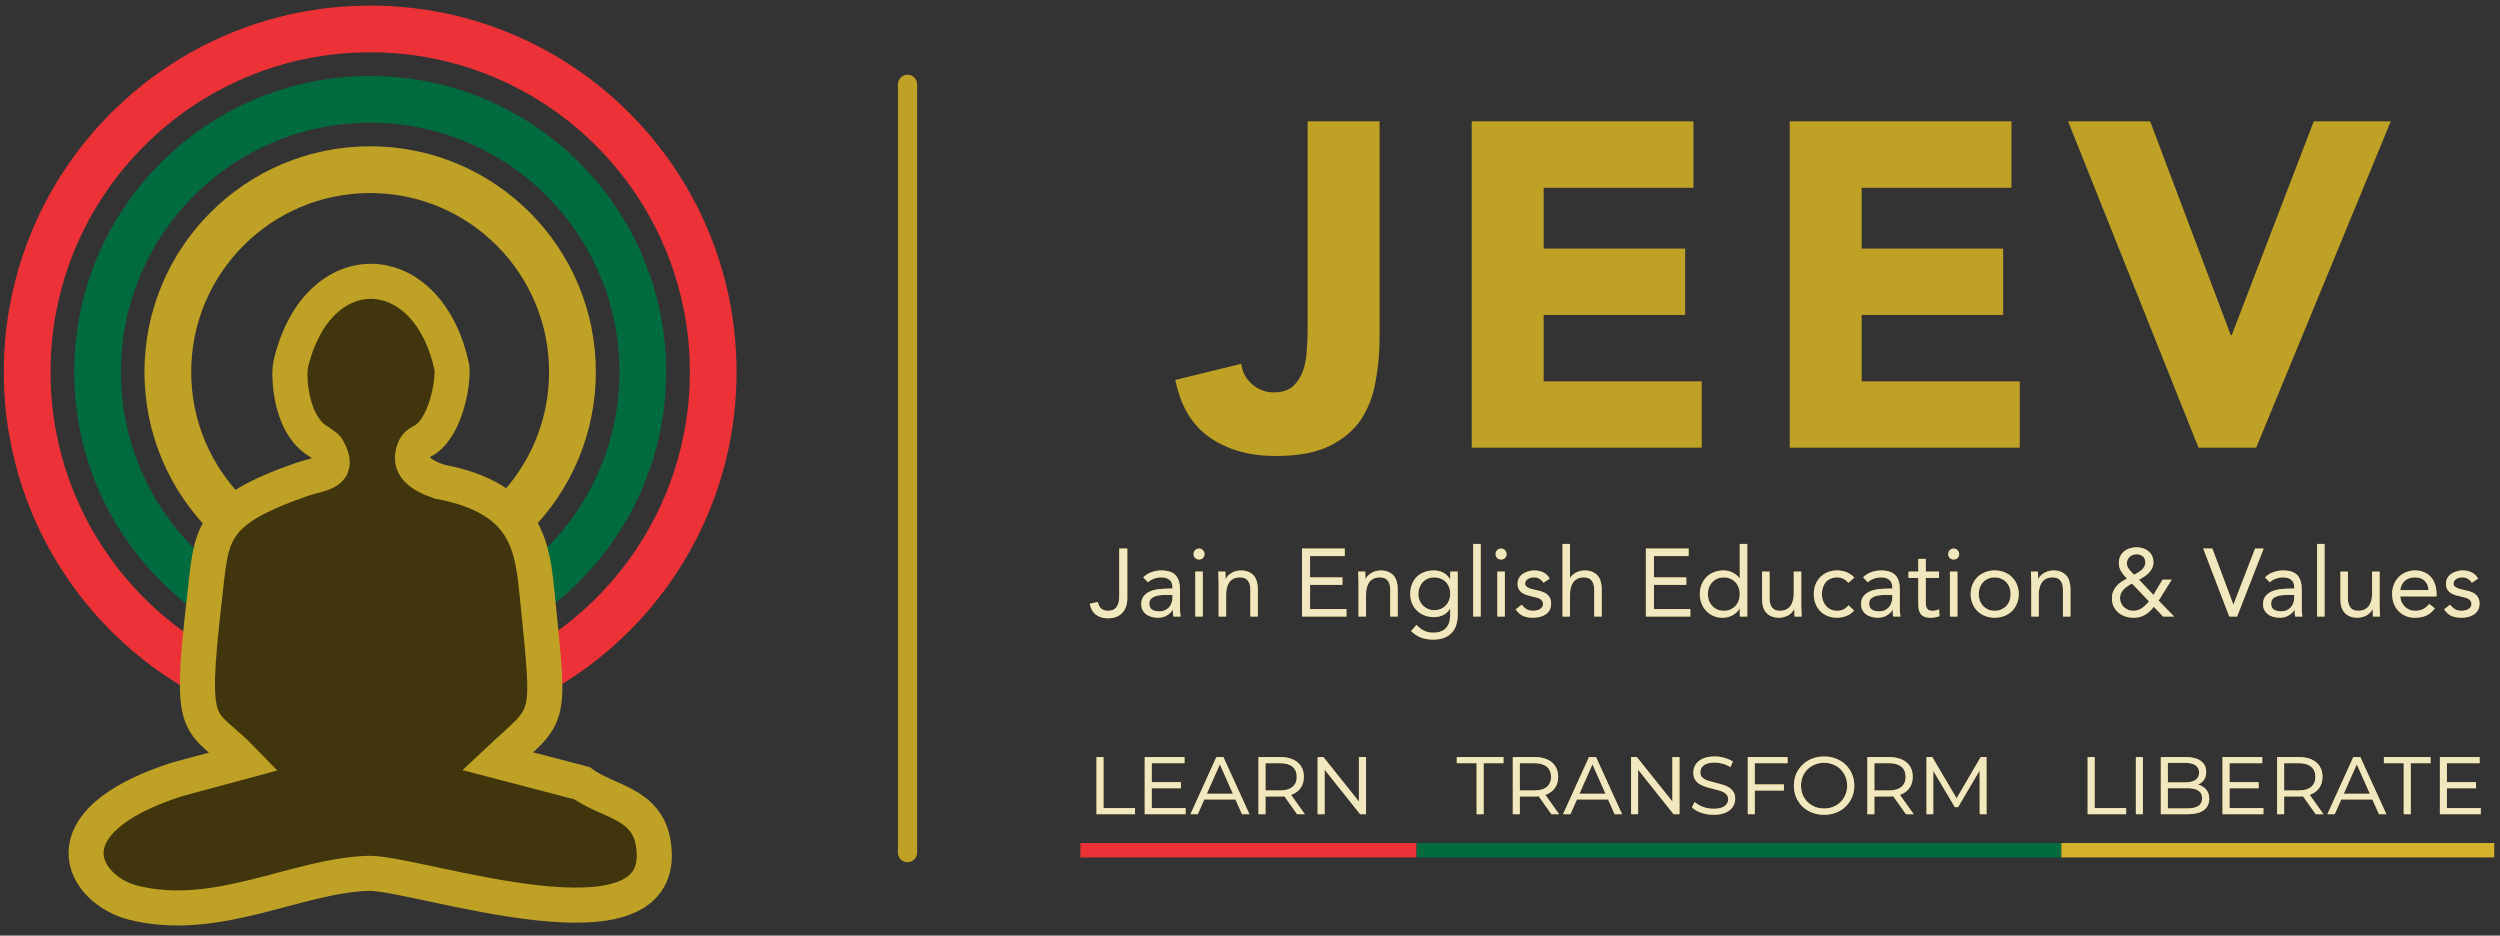
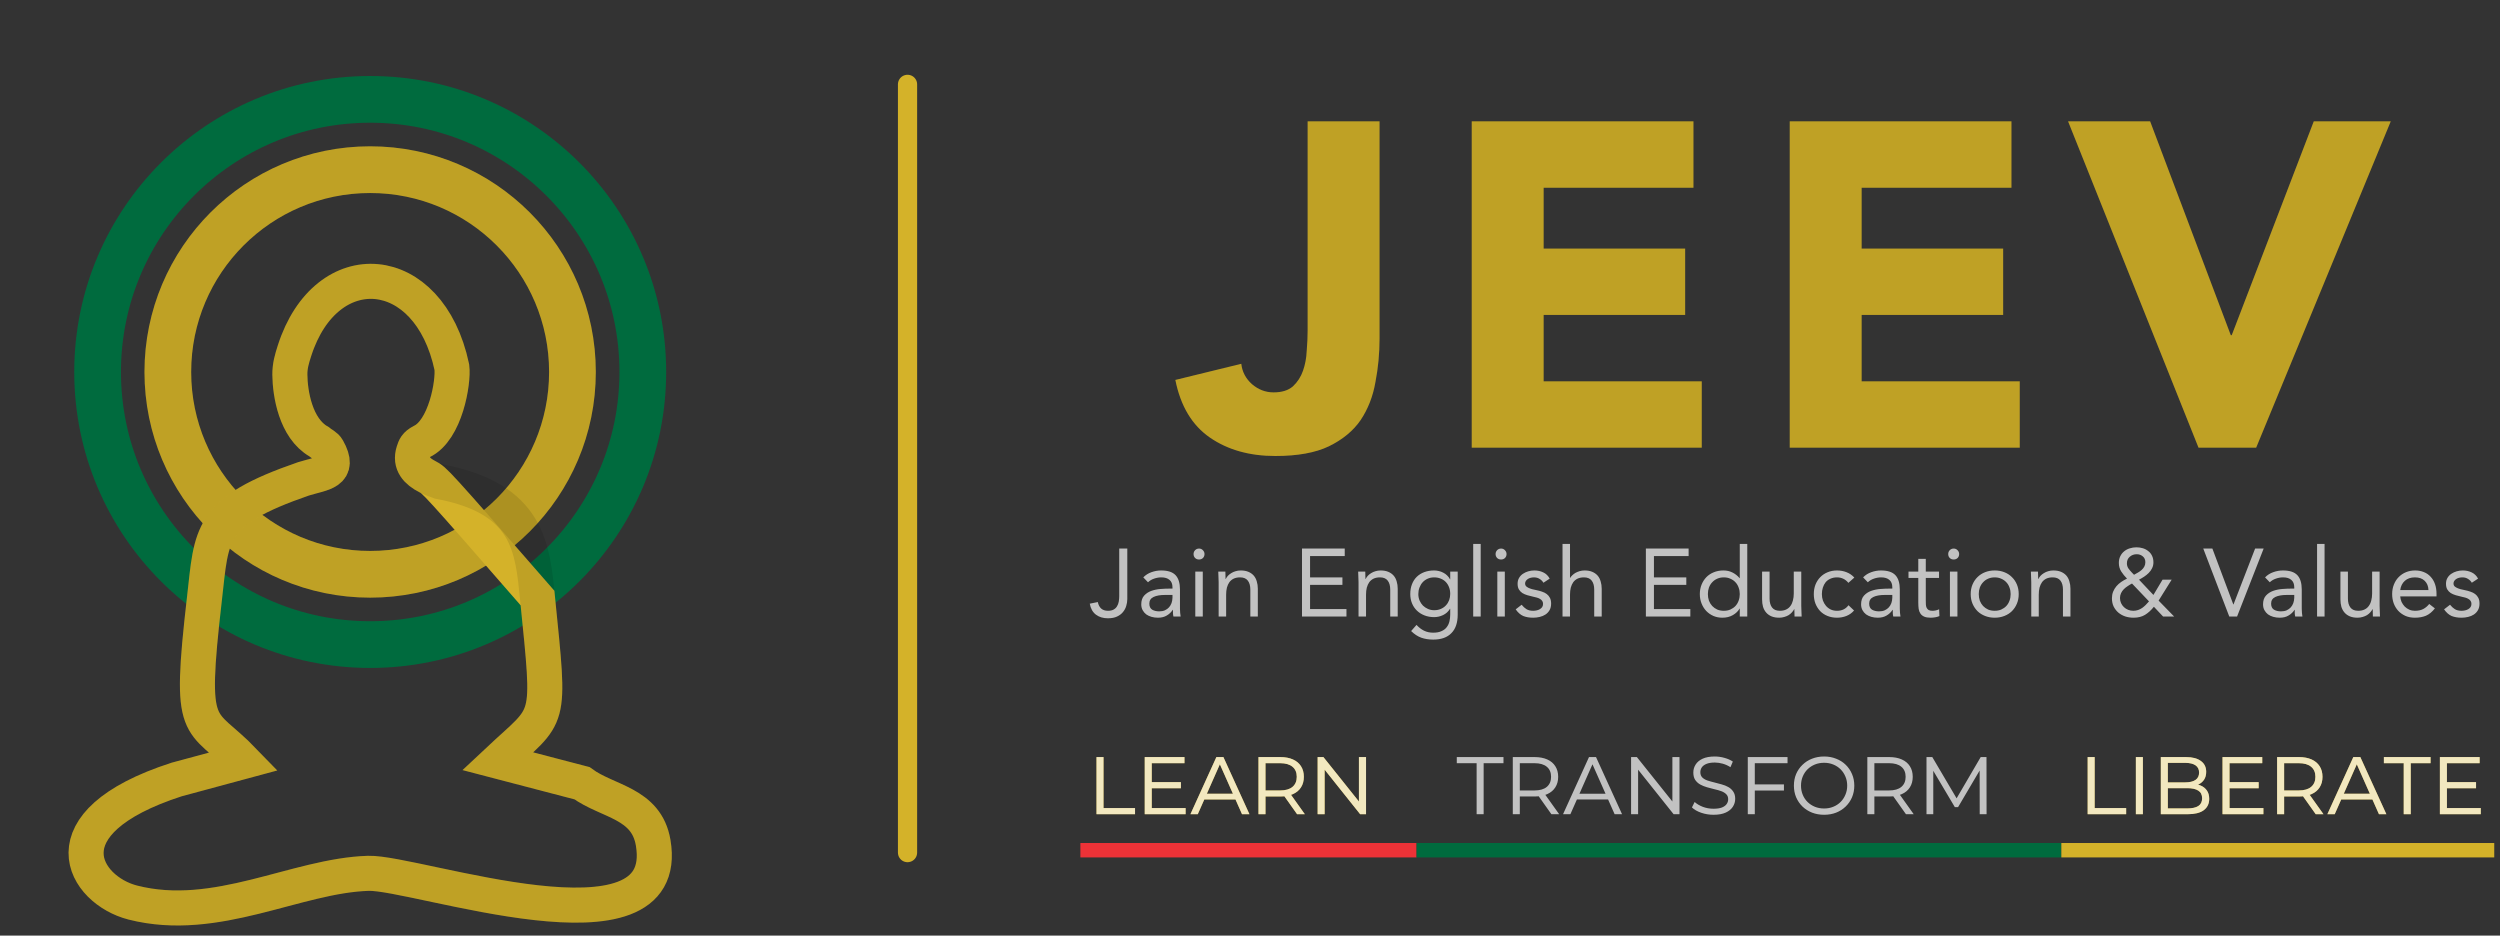
<svg xmlns="http://www.w3.org/2000/svg" width="326" height="122" viewBox="0 0 326 122" fill="none">
  <rect x="0" y="0" width="326" height="122" fill="#333333" stroke="none" />
  <path d="M21.885 48.506C21.885 33.936 33.696 22.124 48.267 22.124C62.837 22.124 74.648 33.936 74.648 48.506C74.648 63.076 62.837 74.888 48.267 74.888C33.696 74.888 21.885 63.076 21.885 48.506Z" stroke="#D4B229" stroke-width="6.092" />
  <path d="M21.885 48.506C21.885 33.936 33.696 22.124 48.267 22.124C62.837 22.124 74.648 33.936 74.648 48.506C74.648 63.076 62.837 74.888 48.267 74.888C33.696 74.888 21.885 63.076 21.885 48.506Z" stroke="black" stroke-opacity="0.1" stroke-width="6.092" />
-   <path d="M3.543 48.505C3.543 23.802 23.569 3.776 48.272 3.776C72.975 3.776 93.002 23.802 93.002 48.505C93.002 73.21 72.975 93.235 48.272 93.235C23.569 93.235 3.543 73.21 3.543 48.505Z" stroke="#ED3237" stroke-width="6.092" />
  <path d="M12.727 48.505C12.727 28.873 28.642 12.957 48.275 12.957C67.907 12.957 83.822 28.873 83.822 48.505C83.822 68.138 67.907 84.054 48.275 84.054C28.642 84.054 12.727 68.138 12.727 48.505Z" stroke="#006B3E" stroke-width="6.092" />
-   <path fillRule="evenodd" clipRule="evenodd" d="M37.798 48.853C37.821 51.311 38.544 55.852 41.564 57.575C42.065 57.999 42.475 58.092 42.732 58.553C44.464 61.659 42.126 61.658 39.585 62.439C27.157 66.723 27.634 69.615 26.663 78.024C24.539 96.426 26.037 93.267 31.827 99.272L23.02 101.65C5.499 107.328 10.987 116.079 17.32 117.694C28.215 120.473 38.629 114.159 48.042 113.882C54.198 113.701 87.842 125.604 85.173 109.886C84.288 104.676 79.223 104.581 75.892 102.131L64.891 99.256C71.848 92.724 71.785 94.858 70.091 77.983C69.436 71.457 68.965 65.005 57.336 62.81C56.639 62.527 56.656 62.628 55.732 62.157C54.365 61.463 53.417 60.46 53.923 58.891C54.109 58.314 54.214 58.007 54.966 57.591C58.099 56.138 59.164 49.793 58.922 47.886C55.954 33.844 42.524 32.872 38.403 45.734C38.056 46.817 37.788 47.715 37.798 48.853Z" fill="#40350C" />
-   <path fillRule="evenodd" clipRule="evenodd" d="M37.798 48.853C37.821 51.311 38.544 55.852 41.564 57.575C42.065 57.999 42.475 58.092 42.732 58.553C44.464 61.659 42.126 61.658 39.585 62.439C27.157 66.723 27.634 69.615 26.663 78.024C24.539 96.426 26.037 93.267 31.827 99.272L23.02 101.65C5.499 107.328 10.987 116.079 17.32 117.694C28.215 120.473 38.629 114.159 48.042 113.882C54.198 113.701 87.842 125.604 85.173 109.886C84.288 104.676 79.223 104.581 75.892 102.131L64.891 99.256C71.848 92.724 71.785 94.858 70.091 77.983C69.436 71.457 68.965 65.005 57.336 62.81C56.639 62.527 56.656 62.628 55.732 62.157C54.365 61.463 53.417 60.46 53.923 58.891C54.109 58.314 54.214 58.007 54.966 57.591C58.099 56.138 59.164 49.793 58.922 47.886C55.954 33.844 42.524 32.872 38.403 45.734C38.056 46.817 37.788 47.715 37.798 48.853Z" stroke="#D4B229" stroke-width="4.569" />
+   <path fillRule="evenodd" clipRule="evenodd" d="M37.798 48.853C37.821 51.311 38.544 55.852 41.564 57.575C42.065 57.999 42.475 58.092 42.732 58.553C44.464 61.659 42.126 61.658 39.585 62.439C27.157 66.723 27.634 69.615 26.663 78.024C24.539 96.426 26.037 93.267 31.827 99.272L23.02 101.65C5.499 107.328 10.987 116.079 17.32 117.694C28.215 120.473 38.629 114.159 48.042 113.882C54.198 113.701 87.842 125.604 85.173 109.886C84.288 104.676 79.223 104.581 75.892 102.131L64.891 99.256C71.848 92.724 71.785 94.858 70.091 77.983C56.639 62.527 56.656 62.628 55.732 62.157C54.365 61.463 53.417 60.46 53.923 58.891C54.109 58.314 54.214 58.007 54.966 57.591C58.099 56.138 59.164 49.793 58.922 47.886C55.954 33.844 42.524 32.872 38.403 45.734C38.056 46.817 37.788 47.715 37.798 48.853Z" stroke="#D4B229" stroke-width="4.569" />
  <path fillRule="evenodd" clipRule="evenodd" d="M37.798 48.853C37.821 51.311 38.544 55.852 41.564 57.575C42.065 57.999 42.475 58.092 42.732 58.553C44.464 61.659 42.126 61.658 39.585 62.439C27.157 66.723 27.634 69.615 26.663 78.024C24.539 96.426 26.037 93.267 31.827 99.272L23.02 101.65C5.499 107.328 10.987 116.079 17.32 117.694C28.215 120.473 38.629 114.159 48.042 113.882C54.198 113.701 87.842 125.604 85.173 109.886C84.288 104.676 79.223 104.581 75.892 102.131L64.891 99.256C71.848 92.724 71.785 94.858 70.091 77.983C69.436 71.457 68.965 65.005 57.336 62.81C56.639 62.527 56.656 62.628 55.732 62.157C54.365 61.463 53.417 60.46 53.923 58.891C54.109 58.314 54.214 58.007 54.966 57.591C58.099 56.138 59.164 49.793 58.922 47.886C55.954 33.844 42.524 32.872 38.403 45.734C38.056 46.817 37.788 47.715 37.798 48.853Z" stroke="black" stroke-opacity="0.1" stroke-width="4.569" />
  <path d="M118.342 11.001V111.179" stroke="#D4B229" stroke-width="2.504" stroke-linecap="round" />
-   <path d="M118.342 11.001V111.179" stroke="black" stroke-opacity="0.1" stroke-width="2.504" stroke-linecap="round" />
  <path d="M179.893 44.135C179.893 46.099 179.713 48.002 179.352 49.845C179.032 51.688 178.391 53.331 177.429 54.774C176.467 56.176 175.085 57.319 173.281 58.2C171.518 59.041 169.194 59.462 166.309 59.462C162.943 59.462 160.098 58.661 157.774 57.058C155.45 55.455 153.947 52.951 153.266 49.545L161.861 47.441C161.981 48.483 162.442 49.364 163.244 50.086C164.085 50.807 165.027 51.168 166.069 51.168C167.151 51.168 167.992 50.907 168.593 50.386C169.194 49.825 169.635 49.144 169.915 48.343C170.196 47.541 170.356 46.68 170.396 45.758C170.476 44.796 170.517 43.915 170.517 43.113V15.825H179.893V44.135ZM191.915 15.825H220.826V24.48H201.291V32.414H219.744V41.07H201.291V49.725H221.908V58.38H191.915V15.825ZM233.381 15.825H262.293V24.48H242.758V32.414H261.211V41.07H242.758V49.725H263.374V58.38H233.381V15.825ZM269.679 15.825H280.378L290.896 43.714H291.017L301.716 15.825H311.753L294.202 58.38H286.689L269.679 15.825Z" fill="#D4B229" />
  <path d="M179.893 44.135C179.893 46.099 179.713 48.002 179.352 49.845C179.032 51.688 178.391 53.331 177.429 54.774C176.467 56.176 175.085 57.319 173.281 58.2C171.518 59.041 169.194 59.462 166.309 59.462C162.943 59.462 160.098 58.661 157.774 57.058C155.45 55.455 153.947 52.951 153.266 49.545L161.861 47.441C161.981 48.483 162.442 49.364 163.244 50.086C164.085 50.807 165.027 51.168 166.069 51.168C167.151 51.168 167.992 50.907 168.593 50.386C169.194 49.825 169.635 49.144 169.915 48.343C170.196 47.541 170.356 46.68 170.396 45.758C170.476 44.796 170.517 43.915 170.517 43.113V15.825H179.893V44.135ZM191.915 15.825H220.826V24.48H201.291V32.414H219.744V41.07H201.291V49.725H221.908V58.38H191.915V15.825ZM233.381 15.825H262.293V24.48H242.758V32.414H261.211V41.07H242.758V49.725H263.374V58.38H233.381V15.825ZM269.679 15.825H280.378L290.896 43.714H291.017L301.716 15.825H311.753L294.202 58.38H286.689L269.679 15.825Z" fill="black" fill-opacity="0.1" />
-   <path d="M147 78.107C147 78.407 146.954 78.708 146.862 79.008C146.779 79.3 146.637 79.568 146.437 79.81C146.245 80.052 145.986 80.248 145.66 80.398C145.343 80.549 144.947 80.624 144.471 80.624C143.845 80.624 143.323 80.465 142.905 80.148C142.488 79.831 142.221 79.355 142.104 78.72L143.156 78.507C143.223 78.858 143.365 79.138 143.582 79.346C143.807 79.547 144.108 79.647 144.483 79.647C144.784 79.647 145.03 79.593 145.222 79.484C145.414 79.376 145.56 79.234 145.66 79.058C145.769 78.883 145.844 78.683 145.886 78.457C145.927 78.224 145.948 77.986 145.948 77.743V71.532H147V78.107ZM149.084 75.289C149.385 74.98 149.739 74.755 150.149 74.613C150.566 74.463 150.988 74.388 151.413 74.388C152.281 74.388 152.908 74.592 153.292 75.001C153.676 75.41 153.868 76.032 153.868 76.867V79.384C153.868 79.551 153.876 79.726 153.893 79.91C153.909 80.085 153.93 80.248 153.955 80.398H153.016C152.983 80.265 152.962 80.118 152.954 79.96C152.954 79.793 152.954 79.647 152.954 79.522H152.928C152.736 79.822 152.478 80.068 152.152 80.26C151.835 80.453 151.451 80.549 151 80.549C150.7 80.549 150.416 80.511 150.149 80.436C149.89 80.361 149.66 80.252 149.46 80.11C149.268 79.96 149.113 79.776 148.996 79.559C148.88 79.342 148.821 79.092 148.821 78.808C148.821 78.324 148.946 77.944 149.197 77.668C149.447 77.393 149.756 77.188 150.123 77.055C150.499 76.921 150.9 76.838 151.326 76.804C151.76 76.771 152.156 76.754 152.515 76.754H152.891V76.579C152.891 76.153 152.762 75.832 152.503 75.615C152.252 75.398 151.897 75.289 151.438 75.289C151.121 75.289 150.808 75.343 150.499 75.452C150.199 75.552 149.931 75.711 149.698 75.928L149.084 75.289ZM151.914 77.581C151.288 77.581 150.791 77.668 150.424 77.844C150.057 78.019 149.873 78.307 149.873 78.708C149.873 79.075 149.994 79.338 150.236 79.497C150.487 79.647 150.796 79.722 151.163 79.722C151.447 79.722 151.693 79.676 151.902 79.584C152.119 79.484 152.298 79.355 152.44 79.196C152.582 79.037 152.691 78.854 152.766 78.645C152.841 78.428 152.883 78.198 152.891 77.956V77.581H151.914ZM155.866 74.538H156.842V80.398H155.866V74.538ZM155.64 72.246C155.64 72.054 155.707 71.887 155.841 71.745C155.982 71.603 156.154 71.532 156.354 71.532C156.554 71.532 156.721 71.603 156.855 71.745C156.997 71.887 157.068 72.054 157.068 72.246C157.068 72.455 157.001 72.626 156.867 72.76C156.734 72.893 156.563 72.96 156.354 72.96C156.145 72.96 155.974 72.893 155.841 72.76C155.707 72.626 155.64 72.455 155.64 72.246ZM158.911 75.928C158.911 75.661 158.903 75.41 158.886 75.176C158.87 74.943 158.861 74.73 158.861 74.538H159.788C159.788 74.696 159.792 74.855 159.801 75.014C159.809 75.172 159.813 75.335 159.813 75.502H159.838C159.905 75.36 159.997 75.222 160.114 75.089C160.239 74.955 160.385 74.838 160.552 74.738C160.719 74.63 160.907 74.546 161.115 74.488C161.324 74.421 161.549 74.388 161.792 74.388C162.176 74.388 162.505 74.446 162.781 74.563C163.065 74.68 163.298 74.843 163.482 75.051C163.666 75.26 163.799 75.514 163.883 75.815C163.975 76.107 164.021 76.429 164.021 76.779V80.398H163.044V76.879C163.044 76.387 162.935 75.999 162.718 75.715C162.501 75.431 162.163 75.289 161.704 75.289C161.387 75.289 161.111 75.343 160.877 75.452C160.652 75.56 160.464 75.715 160.314 75.915C160.172 76.116 160.064 76.353 159.988 76.629C159.922 76.904 159.888 77.209 159.888 77.543V80.398H158.911V75.928ZM169.781 71.532H175.353V72.509H170.832V75.289H175.052V76.266H170.832V79.421H175.578V80.398H169.781V71.532ZM177.153 75.928C177.153 75.661 177.145 75.41 177.128 75.176C177.112 74.943 177.103 74.73 177.103 74.538H178.03C178.03 74.696 178.034 74.855 178.042 75.014C178.051 75.172 178.055 75.335 178.055 75.502H178.08C178.147 75.36 178.239 75.222 178.355 75.089C178.481 74.955 178.627 74.838 178.794 74.738C178.961 74.63 179.149 74.546 179.357 74.488C179.566 74.421 179.791 74.388 180.033 74.388C180.417 74.388 180.747 74.446 181.023 74.563C181.307 74.68 181.54 74.843 181.724 75.051C181.908 75.26 182.041 75.514 182.125 75.815C182.217 76.107 182.262 76.429 182.262 76.779V80.398H181.286V76.879C181.286 76.387 181.177 75.999 180.96 75.715C180.743 75.431 180.405 75.289 179.946 75.289C179.629 75.289 179.353 75.343 179.119 75.452C178.894 75.56 178.706 75.715 178.556 75.915C178.414 76.116 178.305 76.353 178.23 76.629C178.163 76.904 178.13 77.209 178.13 77.543V80.398H177.153V75.928ZM190.085 80.135C190.085 81.204 189.809 82.014 189.258 82.564C188.716 83.124 187.927 83.403 186.891 83.403C186.315 83.403 185.794 83.32 185.326 83.153C184.867 82.986 184.429 82.698 184.011 82.289L184.713 81.488C185.021 81.822 185.347 82.072 185.689 82.239C186.04 82.414 186.441 82.502 186.891 82.502C187.326 82.502 187.685 82.435 187.968 82.302C188.261 82.176 188.49 82.001 188.657 81.776C188.824 81.559 188.941 81.308 189.008 81.024C189.074 80.74 189.108 80.444 189.108 80.135V79.384H189.083C188.849 79.76 188.544 80.035 188.169 80.21C187.793 80.386 187.409 80.473 187.017 80.473C186.558 80.473 186.136 80.398 185.752 80.248C185.368 80.098 185.038 79.889 184.763 79.622C184.487 79.355 184.274 79.037 184.124 78.67C183.974 78.303 183.899 77.902 183.899 77.468C183.899 76.992 183.974 76.562 184.124 76.178C184.274 75.794 184.483 75.473 184.75 75.214C185.026 74.947 185.355 74.742 185.739 74.6C186.123 74.459 186.549 74.388 187.017 74.388C187.217 74.388 187.417 74.413 187.618 74.463C187.818 74.504 188.01 74.575 188.194 74.675C188.386 74.767 188.557 74.888 188.707 75.039C188.857 75.181 188.983 75.348 189.083 75.54H189.108V74.538H190.085V80.135ZM184.95 77.468C184.95 77.769 185.005 78.048 185.113 78.307C185.222 78.557 185.368 78.779 185.552 78.971C185.744 79.154 185.965 79.3 186.215 79.409C186.466 79.517 186.733 79.572 187.017 79.572C187.351 79.572 187.647 79.513 187.906 79.396C188.165 79.279 188.382 79.125 188.557 78.933C188.741 78.733 188.878 78.507 188.97 78.257C189.062 77.998 189.108 77.727 189.108 77.443C189.108 77.126 189.058 76.838 188.958 76.579C188.857 76.312 188.716 76.082 188.532 75.89C188.348 75.698 188.127 75.552 187.868 75.452C187.609 75.343 187.326 75.289 187.017 75.289C186.708 75.289 186.424 75.348 186.165 75.464C185.915 75.573 185.698 75.727 185.514 75.928C185.339 76.12 185.201 76.349 185.101 76.617C185.001 76.875 184.95 77.159 184.95 77.468ZM192.105 70.931H193.082V80.398H192.105V70.931ZM195.251 74.538H196.227V80.398H195.251V74.538ZM195.025 72.246C195.025 72.054 195.092 71.887 195.225 71.745C195.367 71.603 195.539 71.532 195.739 71.532C195.939 71.532 196.106 71.603 196.24 71.745C196.382 71.887 196.453 72.054 196.453 72.246C196.453 72.455 196.386 72.626 196.252 72.76C196.119 72.893 195.948 72.96 195.739 72.96C195.53 72.96 195.359 72.893 195.225 72.76C195.092 72.626 195.025 72.455 195.025 72.246ZM198.422 78.858C198.614 79.1 198.822 79.292 199.048 79.434C199.281 79.576 199.574 79.647 199.924 79.647C200.075 79.647 200.225 79.63 200.375 79.597C200.534 79.563 200.676 79.509 200.801 79.434C200.926 79.359 201.026 79.267 201.101 79.159C201.176 79.042 201.214 78.904 201.214 78.745C201.214 78.587 201.176 78.457 201.101 78.357C201.035 78.257 200.943 78.173 200.826 78.107C200.709 78.031 200.575 77.973 200.425 77.931C200.275 77.89 200.12 77.852 199.962 77.819C199.686 77.76 199.423 77.693 199.173 77.618C198.922 77.543 198.701 77.447 198.509 77.33C198.326 77.205 198.175 77.046 198.058 76.854C197.95 76.662 197.896 76.416 197.896 76.116C197.896 75.832 197.958 75.581 198.083 75.364C198.209 75.147 198.376 74.968 198.584 74.826C198.793 74.684 199.027 74.575 199.286 74.5C199.544 74.425 199.812 74.388 200.087 74.388C200.504 74.388 200.888 74.471 201.239 74.638C201.598 74.805 201.878 75.076 202.078 75.452L201.264 75.99C201.139 75.782 200.972 75.615 200.763 75.49C200.563 75.356 200.317 75.289 200.024 75.289C199.891 75.289 199.753 75.306 199.611 75.339C199.478 75.373 199.357 75.423 199.248 75.49C199.14 75.556 199.048 75.644 198.973 75.752C198.906 75.853 198.872 75.969 198.872 76.103C198.872 76.228 198.91 76.337 198.985 76.429C199.069 76.512 199.177 76.587 199.311 76.654C199.453 76.721 199.611 76.779 199.787 76.829C199.97 76.879 200.158 76.921 200.35 76.955C200.609 77.005 200.855 77.072 201.089 77.155C201.323 77.23 201.527 77.334 201.702 77.468C201.878 77.602 202.015 77.769 202.116 77.969C202.216 78.169 202.266 78.415 202.266 78.708C202.266 79.042 202.199 79.326 202.066 79.559C201.932 79.793 201.753 79.985 201.527 80.135C201.31 80.277 201.06 80.382 200.776 80.448C200.5 80.515 200.216 80.549 199.924 80.549C199.423 80.549 198.989 80.473 198.622 80.323C198.263 80.164 197.937 79.876 197.645 79.459L198.422 78.858ZM203.753 70.931H204.73V75.352H204.755C204.822 75.235 204.914 75.122 205.031 75.014C205.147 74.897 205.285 74.792 205.444 74.701C205.611 74.609 205.794 74.534 205.995 74.475C206.195 74.417 206.408 74.388 206.633 74.388C207.017 74.388 207.347 74.446 207.623 74.563C207.907 74.68 208.14 74.843 208.324 75.051C208.508 75.26 208.641 75.514 208.725 75.815C208.816 76.107 208.862 76.429 208.862 76.779V80.398H207.886V76.879C207.886 76.387 207.777 75.999 207.56 75.715C207.343 75.431 207.005 75.289 206.546 75.289C206.229 75.289 205.953 75.343 205.719 75.452C205.494 75.56 205.306 75.715 205.156 75.915C205.014 76.116 204.905 76.353 204.83 76.629C204.763 76.904 204.73 77.209 204.73 77.543V80.398H203.753V70.931ZM214.622 71.532H220.195V72.509H215.674V75.289H219.894V76.266H215.674V79.421H220.42V80.398H214.622V71.532ZM226.866 79.359H226.841C226.658 79.693 226.365 79.977 225.965 80.21C225.572 80.436 225.113 80.549 224.587 80.549C224.178 80.549 223.794 80.473 223.435 80.323C223.076 80.164 222.763 79.947 222.496 79.672C222.237 79.396 222.033 79.071 221.883 78.695C221.732 78.32 221.657 77.91 221.657 77.468C221.657 77.025 221.732 76.617 221.883 76.241C222.033 75.865 222.241 75.54 222.509 75.264C222.776 74.989 223.097 74.776 223.473 74.625C223.857 74.467 224.278 74.388 224.738 74.388C225.163 74.388 225.552 74.475 225.902 74.65C226.261 74.826 226.574 75.072 226.841 75.389H226.866V70.931H227.843V80.398H226.866V79.359ZM226.866 77.468C226.866 77.159 226.816 76.875 226.716 76.617C226.624 76.349 226.487 76.12 226.303 75.928C226.119 75.727 225.898 75.573 225.639 75.464C225.389 75.348 225.105 75.289 224.788 75.289C224.47 75.289 224.182 75.348 223.924 75.464C223.673 75.573 223.456 75.727 223.272 75.928C223.089 76.12 222.947 76.349 222.847 76.617C222.755 76.875 222.709 77.159 222.709 77.468C222.709 77.777 222.755 78.065 222.847 78.332C222.947 78.591 223.089 78.82 223.272 79.021C223.456 79.213 223.673 79.367 223.924 79.484C224.182 79.593 224.47 79.647 224.788 79.647C225.105 79.647 225.389 79.593 225.639 79.484C225.898 79.367 226.119 79.213 226.303 79.021C226.487 78.82 226.624 78.591 226.716 78.332C226.816 78.065 226.866 77.777 226.866 77.468ZM234.885 79.008C234.885 79.275 234.893 79.526 234.91 79.76C234.926 79.993 234.935 80.206 234.935 80.398H234.008C234.008 80.24 234.004 80.081 233.996 79.922C233.987 79.764 233.983 79.601 233.983 79.434H233.958C233.891 79.576 233.795 79.714 233.67 79.847C233.553 79.981 233.411 80.102 233.244 80.21C233.077 80.311 232.889 80.39 232.681 80.448C232.472 80.515 232.247 80.549 232.005 80.549C231.621 80.549 231.287 80.49 231.003 80.373C230.727 80.256 230.498 80.094 230.314 79.885C230.13 79.676 229.993 79.426 229.901 79.133C229.817 78.833 229.776 78.507 229.776 78.157V74.538H230.752V78.056C230.752 78.549 230.861 78.937 231.078 79.221C231.295 79.505 231.633 79.647 232.092 79.647C232.409 79.647 232.681 79.593 232.906 79.484C233.14 79.376 233.328 79.221 233.47 79.021C233.62 78.82 233.728 78.582 233.795 78.307C233.87 78.031 233.908 77.727 233.908 77.393V74.538H234.885V79.008ZM241.029 76.003C240.82 75.752 240.595 75.573 240.353 75.464C240.111 75.348 239.843 75.289 239.551 75.289C239.226 75.289 238.938 75.348 238.687 75.464C238.437 75.573 238.228 75.727 238.061 75.928C237.903 76.128 237.781 76.362 237.698 76.629C237.615 76.888 237.573 77.168 237.573 77.468C237.573 77.769 237.619 78.052 237.711 78.32C237.811 78.578 237.944 78.808 238.111 79.008C238.287 79.209 238.495 79.367 238.737 79.484C238.979 79.593 239.251 79.647 239.551 79.647C240.194 79.647 240.691 79.405 241.041 78.921L241.768 79.609C241.484 79.935 241.15 80.173 240.766 80.323C240.382 80.473 239.977 80.549 239.551 80.549C239.1 80.549 238.687 80.473 238.312 80.323C237.936 80.173 237.615 79.96 237.347 79.684C237.089 79.409 236.884 79.083 236.734 78.708C236.592 78.332 236.521 77.919 236.521 77.468C236.521 77.025 236.592 76.617 236.734 76.241C236.884 75.865 237.093 75.54 237.36 75.264C237.627 74.989 237.944 74.776 238.312 74.625C238.687 74.467 239.1 74.388 239.551 74.388C239.985 74.388 240.394 74.463 240.778 74.613C241.171 74.763 241.513 74.997 241.805 75.314L241.029 76.003ZM242.95 75.289C243.251 74.98 243.605 74.755 244.014 74.613C244.432 74.463 244.853 74.388 245.279 74.388C246.147 74.388 246.774 74.592 247.158 75.001C247.542 75.41 247.734 76.032 247.734 76.867V79.384C247.734 79.551 247.742 79.726 247.759 79.91C247.775 80.085 247.796 80.248 247.821 80.398H246.882C246.849 80.265 246.828 80.118 246.819 79.96C246.819 79.793 246.819 79.647 246.819 79.522H246.794C246.602 79.822 246.344 80.068 246.018 80.26C245.701 80.453 245.317 80.549 244.866 80.549C244.565 80.549 244.282 80.511 244.014 80.436C243.756 80.361 243.526 80.252 243.326 80.11C243.134 79.96 242.979 79.776 242.862 79.559C242.746 79.342 242.687 79.092 242.687 78.808C242.687 78.324 242.812 77.944 243.063 77.668C243.313 77.393 243.622 77.188 243.989 77.055C244.365 76.921 244.766 76.838 245.192 76.804C245.626 76.771 246.022 76.754 246.381 76.754H246.757V76.579C246.757 76.153 246.627 75.832 246.369 75.615C246.118 75.398 245.763 75.289 245.304 75.289C244.987 75.289 244.674 75.343 244.365 75.452C244.065 75.552 243.797 75.711 243.564 75.928L242.95 75.289ZM245.78 77.581C245.154 77.581 244.657 77.668 244.29 77.844C243.923 78.019 243.739 78.307 243.739 78.708C243.739 79.075 243.86 79.338 244.102 79.497C244.353 79.647 244.661 79.722 245.029 79.722C245.313 79.722 245.559 79.676 245.768 79.584C245.985 79.484 246.164 79.355 246.306 79.196C246.448 79.037 246.557 78.854 246.632 78.645C246.707 78.428 246.749 78.198 246.757 77.956V77.581H245.78ZM252.85 75.364H251.122V78.294C251.122 78.487 251.126 78.666 251.134 78.833C251.142 78.992 251.176 79.133 251.234 79.259C251.293 79.376 251.38 79.472 251.497 79.547C251.614 79.614 251.781 79.647 251.998 79.647C252.14 79.647 252.286 79.63 252.436 79.597C252.587 79.563 252.729 79.513 252.862 79.447L252.9 80.336C252.733 80.411 252.545 80.465 252.336 80.498C252.136 80.532 251.944 80.549 251.76 80.549C251.41 80.549 251.13 80.502 250.921 80.411C250.712 80.319 250.55 80.189 250.433 80.022C250.316 79.856 250.237 79.651 250.195 79.409C250.162 79.159 250.145 78.883 250.145 78.582V75.364H248.868V74.538H250.145V72.872H251.122V74.538H252.85V75.364ZM254.271 74.538H255.248V80.398H254.271V74.538ZM254.046 72.246C254.046 72.054 254.113 71.887 254.246 71.745C254.388 71.603 254.559 71.532 254.76 71.532C254.96 71.532 255.127 71.603 255.261 71.745C255.403 71.887 255.474 72.054 255.474 72.246C255.474 72.455 255.407 72.626 255.273 72.76C255.14 72.893 254.968 72.96 254.76 72.96C254.551 72.96 254.38 72.893 254.246 72.76C254.113 72.626 254.046 72.455 254.046 72.246ZM256.979 77.468C256.979 77.009 257.058 76.591 257.217 76.216C257.376 75.84 257.593 75.519 257.868 75.252C258.144 74.976 258.473 74.763 258.857 74.613C259.241 74.463 259.659 74.388 260.11 74.388C260.56 74.388 260.978 74.463 261.362 74.613C261.746 74.763 262.076 74.976 262.351 75.252C262.627 75.519 262.844 75.84 263.002 76.216C263.161 76.591 263.24 77.009 263.24 77.468C263.24 77.927 263.161 78.344 263.002 78.72C262.844 79.096 262.627 79.421 262.351 79.697C262.076 79.964 261.746 80.173 261.362 80.323C260.978 80.473 260.56 80.549 260.11 80.549C259.659 80.549 259.241 80.473 258.857 80.323C258.473 80.173 258.144 79.964 257.868 79.697C257.593 79.421 257.376 79.096 257.217 78.72C257.058 78.344 256.979 77.927 256.979 77.468ZM258.031 77.468C258.031 77.777 258.077 78.065 258.169 78.332C258.269 78.591 258.411 78.82 258.594 79.021C258.778 79.213 258.995 79.367 259.246 79.484C259.504 79.593 259.792 79.647 260.11 79.647C260.427 79.647 260.711 79.593 260.961 79.484C261.22 79.367 261.441 79.213 261.625 79.021C261.809 78.82 261.946 78.591 262.038 78.332C262.138 78.065 262.188 77.777 262.188 77.468C262.188 77.159 262.138 76.875 262.038 76.617C261.946 76.349 261.809 76.12 261.625 75.928C261.441 75.727 261.22 75.573 260.961 75.464C260.711 75.348 260.427 75.289 260.11 75.289C259.792 75.289 259.504 75.348 259.246 75.464C258.995 75.573 258.778 75.727 258.594 75.928C258.411 76.12 258.269 76.349 258.169 76.617C258.077 76.875 258.031 77.159 258.031 77.468ZM264.878 75.928C264.878 75.661 264.869 75.41 264.852 75.176C264.836 74.943 264.827 74.73 264.827 74.538H265.754C265.754 74.696 265.758 74.855 265.767 75.014C265.775 75.172 265.779 75.335 265.779 75.502H265.804C265.871 75.36 265.963 75.222 266.08 75.089C266.205 74.955 266.351 74.838 266.518 74.738C266.685 74.63 266.873 74.546 267.081 74.488C267.29 74.421 267.516 74.388 267.758 74.388C268.142 74.388 268.471 74.446 268.747 74.563C269.031 74.68 269.264 74.843 269.448 75.051C269.632 75.26 269.765 75.514 269.849 75.815C269.941 76.107 269.987 76.429 269.987 76.779V80.398H269.01V76.879C269.01 76.387 268.901 75.999 268.684 75.715C268.467 75.431 268.129 75.289 267.67 75.289C267.353 75.289 267.077 75.343 266.844 75.452C266.618 75.56 266.43 75.715 266.28 75.915C266.138 76.116 266.03 76.353 265.954 76.629C265.888 76.904 265.854 77.209 265.854 77.543V80.398H264.878V75.928ZM280.868 79.121C280.509 79.572 280.125 79.922 279.716 80.173C279.307 80.423 278.806 80.549 278.214 80.549C277.838 80.549 277.479 80.494 277.137 80.386C276.794 80.269 276.494 80.102 276.235 79.885C275.985 79.668 275.78 79.405 275.621 79.096C275.471 78.779 275.396 78.42 275.396 78.019C275.396 77.71 275.446 77.426 275.546 77.168C275.655 76.9 275.797 76.662 275.972 76.454C276.156 76.237 276.364 76.049 276.598 75.89C276.84 75.723 277.095 75.577 277.362 75.452C277.07 75.16 276.819 74.851 276.611 74.525C276.402 74.2 276.298 73.824 276.298 73.398C276.298 73.073 276.36 72.785 276.485 72.534C276.611 72.275 276.778 72.063 276.986 71.896C277.195 71.72 277.437 71.591 277.713 71.507C277.988 71.416 278.28 71.37 278.589 71.37C278.89 71.37 279.174 71.411 279.441 71.495C279.708 71.578 279.942 71.704 280.142 71.871C280.351 72.029 280.513 72.234 280.63 72.484C280.747 72.726 280.806 73.01 280.806 73.336C280.806 73.611 280.747 73.866 280.63 74.1C280.522 74.325 280.376 74.529 280.192 74.713C280.017 74.888 279.816 75.051 279.591 75.201C279.374 75.343 279.153 75.473 278.927 75.59L280.806 77.581L281.995 75.59H283.185L281.482 78.32L283.51 80.398H282.07L280.868 79.121ZM278.276 74.951C278.443 74.859 278.614 74.763 278.79 74.663C278.965 74.563 279.123 74.45 279.265 74.325C279.407 74.2 279.524 74.054 279.616 73.887C279.708 73.72 279.754 73.528 279.754 73.311C279.754 72.985 279.641 72.73 279.416 72.547C279.199 72.363 278.936 72.271 278.627 72.271C278.276 72.271 277.976 72.38 277.725 72.597C277.475 72.805 277.349 73.094 277.349 73.461C277.349 73.703 277.412 73.92 277.537 74.112C277.671 74.296 277.813 74.467 277.963 74.625L278.276 74.951ZM278.013 76.091C277.821 76.191 277.633 76.303 277.45 76.429C277.266 76.546 277.099 76.679 276.949 76.829C276.799 76.98 276.677 77.151 276.586 77.343C276.494 77.535 276.448 77.748 276.448 77.981C276.448 78.224 276.494 78.445 276.586 78.645C276.677 78.845 276.803 79.021 276.961 79.171C277.12 79.321 277.304 79.438 277.512 79.522C277.721 79.605 277.942 79.647 278.176 79.647C278.401 79.647 278.61 79.614 278.802 79.547C278.994 79.48 279.169 79.392 279.328 79.284C279.495 79.167 279.649 79.037 279.791 78.895C279.942 78.745 280.088 78.587 280.23 78.42L278.013 76.091ZM287.305 71.532H288.494L291.224 78.82H291.249L294.067 71.532H295.181L291.713 80.398H290.698L287.305 71.532ZM295.364 75.289C295.665 74.98 296.02 74.755 296.429 74.613C296.846 74.463 297.268 74.388 297.694 74.388C298.562 74.388 299.188 74.592 299.572 75.001C299.956 75.41 300.148 76.032 300.148 76.867V79.384C300.148 79.551 300.156 79.726 300.173 79.91C300.19 80.085 300.211 80.248 300.236 80.398H299.296C299.263 80.265 299.242 80.118 299.234 79.96C299.234 79.793 299.234 79.647 299.234 79.522H299.209C299.017 79.822 298.758 80.068 298.432 80.26C298.115 80.453 297.731 80.549 297.28 80.549C296.98 80.549 296.696 80.511 296.429 80.436C296.17 80.361 295.941 80.252 295.74 80.11C295.548 79.96 295.394 79.776 295.277 79.559C295.16 79.342 295.102 79.092 295.102 78.808C295.102 78.324 295.227 77.944 295.477 77.668C295.728 77.393 296.037 77.188 296.404 77.055C296.78 76.921 297.18 76.838 297.606 76.804C298.04 76.771 298.437 76.754 298.796 76.754H299.171V76.579C299.171 76.153 299.042 75.832 298.783 75.615C298.533 75.398 298.178 75.289 297.719 75.289C297.401 75.289 297.088 75.343 296.78 75.452C296.479 75.552 296.212 75.711 295.978 75.928L295.364 75.289ZM298.195 77.581C297.568 77.581 297.072 77.668 296.704 77.844C296.337 78.019 296.153 78.307 296.153 78.708C296.153 79.075 296.274 79.338 296.517 79.497C296.767 79.647 297.076 79.722 297.443 79.722C297.727 79.722 297.973 79.676 298.182 79.584C298.399 79.484 298.579 79.355 298.72 79.196C298.862 79.037 298.971 78.854 299.046 78.645C299.121 78.428 299.163 78.198 299.171 77.956V77.581H298.195ZM302.146 70.931H303.123V80.398H302.146V70.931ZM310.301 79.008C310.301 79.275 310.309 79.526 310.326 79.76C310.343 79.993 310.351 80.206 310.351 80.398H309.424C309.424 80.24 309.42 80.081 309.412 79.922C309.403 79.764 309.399 79.601 309.399 79.434H309.374C309.307 79.576 309.211 79.714 309.086 79.847C308.969 79.981 308.827 80.102 308.66 80.21C308.494 80.311 308.306 80.39 308.097 80.448C307.888 80.515 307.663 80.549 307.421 80.549C307.037 80.549 306.703 80.49 306.419 80.373C306.144 80.256 305.914 80.094 305.73 79.885C305.547 79.676 305.409 79.426 305.317 79.133C305.234 78.833 305.192 78.507 305.192 78.157V74.538H306.169V78.056C306.169 78.549 306.277 78.937 306.494 79.221C306.711 79.505 307.049 79.647 307.508 79.647C307.826 79.647 308.097 79.593 308.322 79.484C308.556 79.376 308.744 79.221 308.886 79.021C309.036 78.82 309.145 78.582 309.211 78.307C309.287 78.031 309.324 77.727 309.324 77.393V74.538H310.301V79.008ZM317.51 79.334C317.159 79.785 316.775 80.102 316.357 80.285C315.94 80.461 315.456 80.549 314.905 80.549C314.446 80.549 314.032 80.469 313.665 80.311C313.298 80.144 312.985 79.922 312.726 79.647C312.476 79.371 312.279 79.046 312.137 78.67C312.004 78.294 311.937 77.894 311.937 77.468C311.937 77.017 312.012 76.604 312.163 76.228C312.313 75.844 312.521 75.519 312.789 75.252C313.056 74.976 313.373 74.763 313.74 74.613C314.108 74.463 314.508 74.388 314.942 74.388C315.352 74.388 315.727 74.459 316.069 74.6C316.412 74.734 316.704 74.934 316.946 75.201C317.196 75.46 317.388 75.782 317.522 76.166C317.656 76.541 317.722 76.971 317.722 77.456V77.769H312.989C313.006 78.019 313.064 78.261 313.164 78.495C313.273 78.72 313.411 78.921 313.578 79.096C313.744 79.263 313.941 79.396 314.166 79.497C314.391 79.597 314.638 79.647 314.905 79.647C315.331 79.647 315.69 79.572 315.982 79.421C316.274 79.271 316.537 79.05 316.771 78.758L317.51 79.334ZM316.671 76.942C316.654 76.441 316.491 76.04 316.182 75.74C315.873 75.439 315.448 75.289 314.905 75.289C314.362 75.289 313.924 75.439 313.59 75.74C313.256 76.04 313.056 76.441 312.989 76.942H316.671ZM319.484 78.858C319.676 79.1 319.885 79.292 320.11 79.434C320.344 79.576 320.636 79.647 320.986 79.647C321.137 79.647 321.287 79.63 321.437 79.597C321.596 79.563 321.738 79.509 321.863 79.434C321.988 79.359 322.088 79.267 322.164 79.159C322.239 79.042 322.276 78.904 322.276 78.745C322.276 78.587 322.239 78.457 322.164 78.357C322.097 78.257 322.005 78.173 321.888 78.107C321.771 78.031 321.638 77.973 321.487 77.931C321.337 77.89 321.183 77.852 321.024 77.819C320.749 77.76 320.486 77.693 320.235 77.618C319.985 77.543 319.763 77.447 319.571 77.33C319.388 77.205 319.238 77.046 319.121 76.854C319.012 76.662 318.958 76.416 318.958 76.116C318.958 75.832 319.02 75.581 319.146 75.364C319.271 75.147 319.438 74.968 319.647 74.826C319.855 74.684 320.089 74.575 320.348 74.5C320.607 74.425 320.874 74.388 321.149 74.388C321.567 74.388 321.951 74.471 322.301 74.638C322.66 74.805 322.94 75.076 323.14 75.452L322.326 75.99C322.201 75.782 322.034 75.615 321.825 75.49C321.625 75.356 321.379 75.289 321.087 75.289C320.953 75.289 320.815 75.306 320.673 75.339C320.54 75.373 320.419 75.423 320.31 75.49C320.202 75.556 320.11 75.644 320.035 75.752C319.968 75.853 319.935 75.969 319.935 76.103C319.935 76.228 319.972 76.337 320.047 76.429C320.131 76.512 320.239 76.587 320.373 76.654C320.515 76.721 320.673 76.779 320.849 76.829C321.032 76.879 321.22 76.921 321.412 76.955C321.671 77.005 321.917 77.072 322.151 77.155C322.385 77.23 322.589 77.334 322.765 77.468C322.94 77.602 323.078 77.769 323.178 77.969C323.278 78.169 323.328 78.415 323.328 78.708C323.328 79.042 323.261 79.326 323.128 79.559C322.994 79.793 322.815 79.985 322.589 80.135C322.372 80.277 322.122 80.382 321.838 80.448C321.562 80.515 321.279 80.549 320.986 80.549C320.486 80.549 320.051 80.473 319.684 80.323C319.325 80.164 319 79.876 318.707 79.459L319.484 78.858Z" fill="#D4B229" />
  <path d="M147 78.107C147 78.407 146.954 78.708 146.862 79.008C146.779 79.3 146.637 79.568 146.437 79.81C146.245 80.052 145.986 80.248 145.66 80.398C145.343 80.549 144.947 80.624 144.471 80.624C143.845 80.624 143.323 80.465 142.905 80.148C142.488 79.831 142.221 79.355 142.104 78.72L143.156 78.507C143.223 78.858 143.365 79.138 143.582 79.346C143.807 79.547 144.108 79.647 144.483 79.647C144.784 79.647 145.03 79.593 145.222 79.484C145.414 79.376 145.56 79.234 145.66 79.058C145.769 78.883 145.844 78.683 145.886 78.457C145.927 78.224 145.948 77.986 145.948 77.743V71.532H147V78.107ZM149.084 75.289C149.385 74.98 149.739 74.755 150.149 74.613C150.566 74.463 150.988 74.388 151.413 74.388C152.281 74.388 152.908 74.592 153.292 75.001C153.676 75.41 153.868 76.032 153.868 76.867V79.384C153.868 79.551 153.876 79.726 153.893 79.91C153.909 80.085 153.93 80.248 153.955 80.398H153.016C152.983 80.265 152.962 80.118 152.954 79.96C152.954 79.793 152.954 79.647 152.954 79.522H152.928C152.736 79.822 152.478 80.068 152.152 80.26C151.835 80.453 151.451 80.549 151 80.549C150.7 80.549 150.416 80.511 150.149 80.436C149.89 80.361 149.66 80.252 149.46 80.11C149.268 79.96 149.113 79.776 148.996 79.559C148.88 79.342 148.821 79.092 148.821 78.808C148.821 78.324 148.946 77.944 149.197 77.668C149.447 77.393 149.756 77.188 150.123 77.055C150.499 76.921 150.9 76.838 151.326 76.804C151.76 76.771 152.156 76.754 152.515 76.754H152.891V76.579C152.891 76.153 152.762 75.832 152.503 75.615C152.252 75.398 151.897 75.289 151.438 75.289C151.121 75.289 150.808 75.343 150.499 75.452C150.199 75.552 149.931 75.711 149.698 75.928L149.084 75.289ZM151.914 77.581C151.288 77.581 150.791 77.668 150.424 77.844C150.057 78.019 149.873 78.307 149.873 78.708C149.873 79.075 149.994 79.338 150.236 79.497C150.487 79.647 150.796 79.722 151.163 79.722C151.447 79.722 151.693 79.676 151.902 79.584C152.119 79.484 152.298 79.355 152.44 79.196C152.582 79.037 152.691 78.854 152.766 78.645C152.841 78.428 152.883 78.198 152.891 77.956V77.581H151.914ZM155.866 74.538H156.842V80.398H155.866V74.538ZM155.64 72.246C155.64 72.054 155.707 71.887 155.841 71.745C155.982 71.603 156.154 71.532 156.354 71.532C156.554 71.532 156.721 71.603 156.855 71.745C156.997 71.887 157.068 72.054 157.068 72.246C157.068 72.455 157.001 72.626 156.867 72.76C156.734 72.893 156.563 72.96 156.354 72.96C156.145 72.96 155.974 72.893 155.841 72.76C155.707 72.626 155.64 72.455 155.64 72.246ZM158.911 75.928C158.911 75.661 158.903 75.41 158.886 75.176C158.87 74.943 158.861 74.73 158.861 74.538H159.788C159.788 74.696 159.792 74.855 159.801 75.014C159.809 75.172 159.813 75.335 159.813 75.502H159.838C159.905 75.36 159.997 75.222 160.114 75.089C160.239 74.955 160.385 74.838 160.552 74.738C160.719 74.63 160.907 74.546 161.115 74.488C161.324 74.421 161.549 74.388 161.792 74.388C162.176 74.388 162.505 74.446 162.781 74.563C163.065 74.68 163.298 74.843 163.482 75.051C163.666 75.26 163.799 75.514 163.883 75.815C163.975 76.107 164.021 76.429 164.021 76.779V80.398H163.044V76.879C163.044 76.387 162.935 75.999 162.718 75.715C162.501 75.431 162.163 75.289 161.704 75.289C161.387 75.289 161.111 75.343 160.877 75.452C160.652 75.56 160.464 75.715 160.314 75.915C160.172 76.116 160.064 76.353 159.988 76.629C159.922 76.904 159.888 77.209 159.888 77.543V80.398H158.911V75.928ZM169.781 71.532H175.353V72.509H170.832V75.289H175.052V76.266H170.832V79.421H175.578V80.398H169.781V71.532ZM177.153 75.928C177.153 75.661 177.145 75.41 177.128 75.176C177.112 74.943 177.103 74.73 177.103 74.538H178.03C178.03 74.696 178.034 74.855 178.042 75.014C178.051 75.172 178.055 75.335 178.055 75.502H178.08C178.147 75.36 178.239 75.222 178.355 75.089C178.481 74.955 178.627 74.838 178.794 74.738C178.961 74.63 179.149 74.546 179.357 74.488C179.566 74.421 179.791 74.388 180.033 74.388C180.417 74.388 180.747 74.446 181.023 74.563C181.307 74.68 181.54 74.843 181.724 75.051C181.908 75.26 182.041 75.514 182.125 75.815C182.217 76.107 182.262 76.429 182.262 76.779V80.398H181.286V76.879C181.286 76.387 181.177 75.999 180.96 75.715C180.743 75.431 180.405 75.289 179.946 75.289C179.629 75.289 179.353 75.343 179.119 75.452C178.894 75.56 178.706 75.715 178.556 75.915C178.414 76.116 178.305 76.353 178.23 76.629C178.163 76.904 178.13 77.209 178.13 77.543V80.398H177.153V75.928ZM190.085 80.135C190.085 81.204 189.809 82.014 189.258 82.564C188.716 83.124 187.927 83.403 186.891 83.403C186.315 83.403 185.794 83.32 185.326 83.153C184.867 82.986 184.429 82.698 184.011 82.289L184.713 81.488C185.021 81.822 185.347 82.072 185.689 82.239C186.04 82.414 186.441 82.502 186.891 82.502C187.326 82.502 187.685 82.435 187.968 82.302C188.261 82.176 188.49 82.001 188.657 81.776C188.824 81.559 188.941 81.308 189.008 81.024C189.074 80.74 189.108 80.444 189.108 80.135V79.384H189.083C188.849 79.76 188.544 80.035 188.169 80.21C187.793 80.386 187.409 80.473 187.017 80.473C186.558 80.473 186.136 80.398 185.752 80.248C185.368 80.098 185.038 79.889 184.763 79.622C184.487 79.355 184.274 79.037 184.124 78.67C183.974 78.303 183.899 77.902 183.899 77.468C183.899 76.992 183.974 76.562 184.124 76.178C184.274 75.794 184.483 75.473 184.75 75.214C185.026 74.947 185.355 74.742 185.739 74.6C186.123 74.459 186.549 74.388 187.017 74.388C187.217 74.388 187.417 74.413 187.618 74.463C187.818 74.504 188.01 74.575 188.194 74.675C188.386 74.767 188.557 74.888 188.707 75.039C188.857 75.181 188.983 75.348 189.083 75.54H189.108V74.538H190.085V80.135ZM184.95 77.468C184.95 77.769 185.005 78.048 185.113 78.307C185.222 78.557 185.368 78.779 185.552 78.971C185.744 79.154 185.965 79.3 186.215 79.409C186.466 79.517 186.733 79.572 187.017 79.572C187.351 79.572 187.647 79.513 187.906 79.396C188.165 79.279 188.382 79.125 188.557 78.933C188.741 78.733 188.878 78.507 188.97 78.257C189.062 77.998 189.108 77.727 189.108 77.443C189.108 77.126 189.058 76.838 188.958 76.579C188.857 76.312 188.716 76.082 188.532 75.89C188.348 75.698 188.127 75.552 187.868 75.452C187.609 75.343 187.326 75.289 187.017 75.289C186.708 75.289 186.424 75.348 186.165 75.464C185.915 75.573 185.698 75.727 185.514 75.928C185.339 76.12 185.201 76.349 185.101 76.617C185.001 76.875 184.95 77.159 184.95 77.468ZM192.105 70.931H193.082V80.398H192.105V70.931ZM195.251 74.538H196.227V80.398H195.251V74.538ZM195.025 72.246C195.025 72.054 195.092 71.887 195.225 71.745C195.367 71.603 195.539 71.532 195.739 71.532C195.939 71.532 196.106 71.603 196.24 71.745C196.382 71.887 196.453 72.054 196.453 72.246C196.453 72.455 196.386 72.626 196.252 72.76C196.119 72.893 195.948 72.96 195.739 72.96C195.53 72.96 195.359 72.893 195.225 72.76C195.092 72.626 195.025 72.455 195.025 72.246ZM198.422 78.858C198.614 79.1 198.822 79.292 199.048 79.434C199.281 79.576 199.574 79.647 199.924 79.647C200.075 79.647 200.225 79.63 200.375 79.597C200.534 79.563 200.676 79.509 200.801 79.434C200.926 79.359 201.026 79.267 201.101 79.159C201.176 79.042 201.214 78.904 201.214 78.745C201.214 78.587 201.176 78.457 201.101 78.357C201.035 78.257 200.943 78.173 200.826 78.107C200.709 78.031 200.575 77.973 200.425 77.931C200.275 77.89 200.12 77.852 199.962 77.819C199.686 77.76 199.423 77.693 199.173 77.618C198.922 77.543 198.701 77.447 198.509 77.33C198.326 77.205 198.175 77.046 198.058 76.854C197.95 76.662 197.896 76.416 197.896 76.116C197.896 75.832 197.958 75.581 198.083 75.364C198.209 75.147 198.376 74.968 198.584 74.826C198.793 74.684 199.027 74.575 199.286 74.5C199.544 74.425 199.812 74.388 200.087 74.388C200.504 74.388 200.888 74.471 201.239 74.638C201.598 74.805 201.878 75.076 202.078 75.452L201.264 75.99C201.139 75.782 200.972 75.615 200.763 75.49C200.563 75.356 200.317 75.289 200.024 75.289C199.891 75.289 199.753 75.306 199.611 75.339C199.478 75.373 199.357 75.423 199.248 75.49C199.14 75.556 199.048 75.644 198.973 75.752C198.906 75.853 198.872 75.969 198.872 76.103C198.872 76.228 198.91 76.337 198.985 76.429C199.069 76.512 199.177 76.587 199.311 76.654C199.453 76.721 199.611 76.779 199.787 76.829C199.97 76.879 200.158 76.921 200.35 76.955C200.609 77.005 200.855 77.072 201.089 77.155C201.323 77.23 201.527 77.334 201.702 77.468C201.878 77.602 202.015 77.769 202.116 77.969C202.216 78.169 202.266 78.415 202.266 78.708C202.266 79.042 202.199 79.326 202.066 79.559C201.932 79.793 201.753 79.985 201.527 80.135C201.31 80.277 201.06 80.382 200.776 80.448C200.5 80.515 200.216 80.549 199.924 80.549C199.423 80.549 198.989 80.473 198.622 80.323C198.263 80.164 197.937 79.876 197.645 79.459L198.422 78.858ZM203.753 70.931H204.73V75.352H204.755C204.822 75.235 204.914 75.122 205.031 75.014C205.147 74.897 205.285 74.792 205.444 74.701C205.611 74.609 205.794 74.534 205.995 74.475C206.195 74.417 206.408 74.388 206.633 74.388C207.017 74.388 207.347 74.446 207.623 74.563C207.907 74.68 208.14 74.843 208.324 75.051C208.508 75.26 208.641 75.514 208.725 75.815C208.816 76.107 208.862 76.429 208.862 76.779V80.398H207.886V76.879C207.886 76.387 207.777 75.999 207.56 75.715C207.343 75.431 207.005 75.289 206.546 75.289C206.229 75.289 205.953 75.343 205.719 75.452C205.494 75.56 205.306 75.715 205.156 75.915C205.014 76.116 204.905 76.353 204.83 76.629C204.763 76.904 204.73 77.209 204.73 77.543V80.398H203.753V70.931ZM214.622 71.532H220.195V72.509H215.674V75.289H219.894V76.266H215.674V79.421H220.42V80.398H214.622V71.532ZM226.866 79.359H226.841C226.658 79.693 226.365 79.977 225.965 80.21C225.572 80.436 225.113 80.549 224.587 80.549C224.178 80.549 223.794 80.473 223.435 80.323C223.076 80.164 222.763 79.947 222.496 79.672C222.237 79.396 222.033 79.071 221.883 78.695C221.732 78.32 221.657 77.91 221.657 77.468C221.657 77.025 221.732 76.617 221.883 76.241C222.033 75.865 222.241 75.54 222.509 75.264C222.776 74.989 223.097 74.776 223.473 74.625C223.857 74.467 224.278 74.388 224.738 74.388C225.163 74.388 225.552 74.475 225.902 74.65C226.261 74.826 226.574 75.072 226.841 75.389H226.866V70.931H227.843V80.398H226.866V79.359ZM226.866 77.468C226.866 77.159 226.816 76.875 226.716 76.617C226.624 76.349 226.487 76.12 226.303 75.928C226.119 75.727 225.898 75.573 225.639 75.464C225.389 75.348 225.105 75.289 224.788 75.289C224.47 75.289 224.182 75.348 223.924 75.464C223.673 75.573 223.456 75.727 223.272 75.928C223.089 76.12 222.947 76.349 222.847 76.617C222.755 76.875 222.709 77.159 222.709 77.468C222.709 77.777 222.755 78.065 222.847 78.332C222.947 78.591 223.089 78.82 223.272 79.021C223.456 79.213 223.673 79.367 223.924 79.484C224.182 79.593 224.47 79.647 224.788 79.647C225.105 79.647 225.389 79.593 225.639 79.484C225.898 79.367 226.119 79.213 226.303 79.021C226.487 78.82 226.624 78.591 226.716 78.332C226.816 78.065 226.866 77.777 226.866 77.468ZM234.885 79.008C234.885 79.275 234.893 79.526 234.91 79.76C234.926 79.993 234.935 80.206 234.935 80.398H234.008C234.008 80.24 234.004 80.081 233.996 79.922C233.987 79.764 233.983 79.601 233.983 79.434H233.958C233.891 79.576 233.795 79.714 233.67 79.847C233.553 79.981 233.411 80.102 233.244 80.21C233.077 80.311 232.889 80.39 232.681 80.448C232.472 80.515 232.247 80.549 232.005 80.549C231.621 80.549 231.287 80.49 231.003 80.373C230.727 80.256 230.498 80.094 230.314 79.885C230.13 79.676 229.993 79.426 229.901 79.133C229.817 78.833 229.776 78.507 229.776 78.157V74.538H230.752V78.056C230.752 78.549 230.861 78.937 231.078 79.221C231.295 79.505 231.633 79.647 232.092 79.647C232.409 79.647 232.681 79.593 232.906 79.484C233.14 79.376 233.328 79.221 233.47 79.021C233.62 78.82 233.728 78.582 233.795 78.307C233.87 78.031 233.908 77.727 233.908 77.393V74.538H234.885V79.008ZM241.029 76.003C240.82 75.752 240.595 75.573 240.353 75.464C240.111 75.348 239.843 75.289 239.551 75.289C239.226 75.289 238.938 75.348 238.687 75.464C238.437 75.573 238.228 75.727 238.061 75.928C237.903 76.128 237.781 76.362 237.698 76.629C237.615 76.888 237.573 77.168 237.573 77.468C237.573 77.769 237.619 78.052 237.711 78.32C237.811 78.578 237.944 78.808 238.111 79.008C238.287 79.209 238.495 79.367 238.737 79.484C238.979 79.593 239.251 79.647 239.551 79.647C240.194 79.647 240.691 79.405 241.041 78.921L241.768 79.609C241.484 79.935 241.15 80.173 240.766 80.323C240.382 80.473 239.977 80.549 239.551 80.549C239.1 80.549 238.687 80.473 238.312 80.323C237.936 80.173 237.615 79.96 237.347 79.684C237.089 79.409 236.884 79.083 236.734 78.708C236.592 78.332 236.521 77.919 236.521 77.468C236.521 77.025 236.592 76.617 236.734 76.241C236.884 75.865 237.093 75.54 237.36 75.264C237.627 74.989 237.944 74.776 238.312 74.625C238.687 74.467 239.1 74.388 239.551 74.388C239.985 74.388 240.394 74.463 240.778 74.613C241.171 74.763 241.513 74.997 241.805 75.314L241.029 76.003ZM242.95 75.289C243.251 74.98 243.605 74.755 244.014 74.613C244.432 74.463 244.853 74.388 245.279 74.388C246.147 74.388 246.774 74.592 247.158 75.001C247.542 75.41 247.734 76.032 247.734 76.867V79.384C247.734 79.551 247.742 79.726 247.759 79.91C247.775 80.085 247.796 80.248 247.821 80.398H246.882C246.849 80.265 246.828 80.118 246.819 79.96C246.819 79.793 246.819 79.647 246.819 79.522H246.794C246.602 79.822 246.344 80.068 246.018 80.26C245.701 80.453 245.317 80.549 244.866 80.549C244.565 80.549 244.282 80.511 244.014 80.436C243.756 80.361 243.526 80.252 243.326 80.11C243.134 79.96 242.979 79.776 242.862 79.559C242.746 79.342 242.687 79.092 242.687 78.808C242.687 78.324 242.812 77.944 243.063 77.668C243.313 77.393 243.622 77.188 243.989 77.055C244.365 76.921 244.766 76.838 245.192 76.804C245.626 76.771 246.022 76.754 246.381 76.754H246.757V76.579C246.757 76.153 246.627 75.832 246.369 75.615C246.118 75.398 245.763 75.289 245.304 75.289C244.987 75.289 244.674 75.343 244.365 75.452C244.065 75.552 243.797 75.711 243.564 75.928L242.95 75.289ZM245.78 77.581C245.154 77.581 244.657 77.668 244.29 77.844C243.923 78.019 243.739 78.307 243.739 78.708C243.739 79.075 243.86 79.338 244.102 79.497C244.353 79.647 244.661 79.722 245.029 79.722C245.313 79.722 245.559 79.676 245.768 79.584C245.985 79.484 246.164 79.355 246.306 79.196C246.448 79.037 246.557 78.854 246.632 78.645C246.707 78.428 246.749 78.198 246.757 77.956V77.581H245.78ZM252.85 75.364H251.122V78.294C251.122 78.487 251.126 78.666 251.134 78.833C251.142 78.992 251.176 79.133 251.234 79.259C251.293 79.376 251.38 79.472 251.497 79.547C251.614 79.614 251.781 79.647 251.998 79.647C252.14 79.647 252.286 79.63 252.436 79.597C252.587 79.563 252.729 79.513 252.862 79.447L252.9 80.336C252.733 80.411 252.545 80.465 252.336 80.498C252.136 80.532 251.944 80.549 251.76 80.549C251.41 80.549 251.13 80.502 250.921 80.411C250.712 80.319 250.55 80.189 250.433 80.022C250.316 79.856 250.237 79.651 250.195 79.409C250.162 79.159 250.145 78.883 250.145 78.582V75.364H248.868V74.538H250.145V72.872H251.122V74.538H252.85V75.364ZM254.271 74.538H255.248V80.398H254.271V74.538ZM254.046 72.246C254.046 72.054 254.113 71.887 254.246 71.745C254.388 71.603 254.559 71.532 254.76 71.532C254.96 71.532 255.127 71.603 255.261 71.745C255.403 71.887 255.474 72.054 255.474 72.246C255.474 72.455 255.407 72.626 255.273 72.76C255.14 72.893 254.968 72.96 254.76 72.96C254.551 72.96 254.38 72.893 254.246 72.76C254.113 72.626 254.046 72.455 254.046 72.246ZM256.979 77.468C256.979 77.009 257.058 76.591 257.217 76.216C257.376 75.84 257.593 75.519 257.868 75.252C258.144 74.976 258.473 74.763 258.857 74.613C259.241 74.463 259.659 74.388 260.11 74.388C260.56 74.388 260.978 74.463 261.362 74.613C261.746 74.763 262.076 74.976 262.351 75.252C262.627 75.519 262.844 75.84 263.002 76.216C263.161 76.591 263.24 77.009 263.24 77.468C263.24 77.927 263.161 78.344 263.002 78.72C262.844 79.096 262.627 79.421 262.351 79.697C262.076 79.964 261.746 80.173 261.362 80.323C260.978 80.473 260.56 80.549 260.11 80.549C259.659 80.549 259.241 80.473 258.857 80.323C258.473 80.173 258.144 79.964 257.868 79.697C257.593 79.421 257.376 79.096 257.217 78.72C257.058 78.344 256.979 77.927 256.979 77.468ZM258.031 77.468C258.031 77.777 258.077 78.065 258.169 78.332C258.269 78.591 258.411 78.82 258.594 79.021C258.778 79.213 258.995 79.367 259.246 79.484C259.504 79.593 259.792 79.647 260.11 79.647C260.427 79.647 260.711 79.593 260.961 79.484C261.22 79.367 261.441 79.213 261.625 79.021C261.809 78.82 261.946 78.591 262.038 78.332C262.138 78.065 262.188 77.777 262.188 77.468C262.188 77.159 262.138 76.875 262.038 76.617C261.946 76.349 261.809 76.12 261.625 75.928C261.441 75.727 261.22 75.573 260.961 75.464C260.711 75.348 260.427 75.289 260.11 75.289C259.792 75.289 259.504 75.348 259.246 75.464C258.995 75.573 258.778 75.727 258.594 75.928C258.411 76.12 258.269 76.349 258.169 76.617C258.077 76.875 258.031 77.159 258.031 77.468ZM264.878 75.928C264.878 75.661 264.869 75.41 264.852 75.176C264.836 74.943 264.827 74.73 264.827 74.538H265.754C265.754 74.696 265.758 74.855 265.767 75.014C265.775 75.172 265.779 75.335 265.779 75.502H265.804C265.871 75.36 265.963 75.222 266.08 75.089C266.205 74.955 266.351 74.838 266.518 74.738C266.685 74.63 266.873 74.546 267.081 74.488C267.29 74.421 267.516 74.388 267.758 74.388C268.142 74.388 268.471 74.446 268.747 74.563C269.031 74.68 269.264 74.843 269.448 75.051C269.632 75.26 269.765 75.514 269.849 75.815C269.941 76.107 269.987 76.429 269.987 76.779V80.398H269.01V76.879C269.01 76.387 268.901 75.999 268.684 75.715C268.467 75.431 268.129 75.289 267.67 75.289C267.353 75.289 267.077 75.343 266.844 75.452C266.618 75.56 266.43 75.715 266.28 75.915C266.138 76.116 266.03 76.353 265.954 76.629C265.888 76.904 265.854 77.209 265.854 77.543V80.398H264.878V75.928ZM280.868 79.121C280.509 79.572 280.125 79.922 279.716 80.173C279.307 80.423 278.806 80.549 278.214 80.549C277.838 80.549 277.479 80.494 277.137 80.386C276.794 80.269 276.494 80.102 276.235 79.885C275.985 79.668 275.78 79.405 275.621 79.096C275.471 78.779 275.396 78.42 275.396 78.019C275.396 77.71 275.446 77.426 275.546 77.168C275.655 76.9 275.797 76.662 275.972 76.454C276.156 76.237 276.364 76.049 276.598 75.89C276.84 75.723 277.095 75.577 277.362 75.452C277.07 75.16 276.819 74.851 276.611 74.525C276.402 74.2 276.298 73.824 276.298 73.398C276.298 73.073 276.36 72.785 276.485 72.534C276.611 72.275 276.778 72.063 276.986 71.896C277.195 71.72 277.437 71.591 277.713 71.507C277.988 71.416 278.28 71.37 278.589 71.37C278.89 71.37 279.174 71.411 279.441 71.495C279.708 71.578 279.942 71.704 280.142 71.871C280.351 72.029 280.513 72.234 280.63 72.484C280.747 72.726 280.806 73.01 280.806 73.336C280.806 73.611 280.747 73.866 280.63 74.1C280.522 74.325 280.376 74.529 280.192 74.713C280.017 74.888 279.816 75.051 279.591 75.201C279.374 75.343 279.153 75.473 278.927 75.59L280.806 77.581L281.995 75.59H283.185L281.482 78.32L283.51 80.398H282.07L280.868 79.121ZM278.276 74.951C278.443 74.859 278.614 74.763 278.79 74.663C278.965 74.563 279.123 74.45 279.265 74.325C279.407 74.2 279.524 74.054 279.616 73.887C279.708 73.72 279.754 73.528 279.754 73.311C279.754 72.985 279.641 72.73 279.416 72.547C279.199 72.363 278.936 72.271 278.627 72.271C278.276 72.271 277.976 72.38 277.725 72.597C277.475 72.805 277.349 73.094 277.349 73.461C277.349 73.703 277.412 73.92 277.537 74.112C277.671 74.296 277.813 74.467 277.963 74.625L278.276 74.951ZM278.013 76.091C277.821 76.191 277.633 76.303 277.45 76.429C277.266 76.546 277.099 76.679 276.949 76.829C276.799 76.98 276.677 77.151 276.586 77.343C276.494 77.535 276.448 77.748 276.448 77.981C276.448 78.224 276.494 78.445 276.586 78.645C276.677 78.845 276.803 79.021 276.961 79.171C277.12 79.321 277.304 79.438 277.512 79.522C277.721 79.605 277.942 79.647 278.176 79.647C278.401 79.647 278.61 79.614 278.802 79.547C278.994 79.48 279.169 79.392 279.328 79.284C279.495 79.167 279.649 79.037 279.791 78.895C279.942 78.745 280.088 78.587 280.23 78.42L278.013 76.091ZM287.305 71.532H288.494L291.224 78.82H291.249L294.067 71.532H295.181L291.713 80.398H290.698L287.305 71.532ZM295.364 75.289C295.665 74.98 296.02 74.755 296.429 74.613C296.846 74.463 297.268 74.388 297.694 74.388C298.562 74.388 299.188 74.592 299.572 75.001C299.956 75.41 300.148 76.032 300.148 76.867V79.384C300.148 79.551 300.156 79.726 300.173 79.91C300.19 80.085 300.211 80.248 300.236 80.398H299.296C299.263 80.265 299.242 80.118 299.234 79.96C299.234 79.793 299.234 79.647 299.234 79.522H299.209C299.017 79.822 298.758 80.068 298.432 80.26C298.115 80.453 297.731 80.549 297.28 80.549C296.98 80.549 296.696 80.511 296.429 80.436C296.17 80.361 295.941 80.252 295.74 80.11C295.548 79.96 295.394 79.776 295.277 79.559C295.16 79.342 295.102 79.092 295.102 78.808C295.102 78.324 295.227 77.944 295.477 77.668C295.728 77.393 296.037 77.188 296.404 77.055C296.78 76.921 297.18 76.838 297.606 76.804C298.04 76.771 298.437 76.754 298.796 76.754H299.171V76.579C299.171 76.153 299.042 75.832 298.783 75.615C298.533 75.398 298.178 75.289 297.719 75.289C297.401 75.289 297.088 75.343 296.78 75.452C296.479 75.552 296.212 75.711 295.978 75.928L295.364 75.289ZM298.195 77.581C297.568 77.581 297.072 77.668 296.704 77.844C296.337 78.019 296.153 78.307 296.153 78.708C296.153 79.075 296.274 79.338 296.517 79.497C296.767 79.647 297.076 79.722 297.443 79.722C297.727 79.722 297.973 79.676 298.182 79.584C298.399 79.484 298.579 79.355 298.72 79.196C298.862 79.037 298.971 78.854 299.046 78.645C299.121 78.428 299.163 78.198 299.171 77.956V77.581H298.195ZM302.146 70.931H303.123V80.398H302.146V70.931ZM310.301 79.008C310.301 79.275 310.309 79.526 310.326 79.76C310.343 79.993 310.351 80.206 310.351 80.398H309.424C309.424 80.24 309.42 80.081 309.412 79.922C309.403 79.764 309.399 79.601 309.399 79.434H309.374C309.307 79.576 309.211 79.714 309.086 79.847C308.969 79.981 308.827 80.102 308.66 80.21C308.494 80.311 308.306 80.39 308.097 80.448C307.888 80.515 307.663 80.549 307.421 80.549C307.037 80.549 306.703 80.49 306.419 80.373C306.144 80.256 305.914 80.094 305.73 79.885C305.547 79.676 305.409 79.426 305.317 79.133C305.234 78.833 305.192 78.507 305.192 78.157V74.538H306.169V78.056C306.169 78.549 306.277 78.937 306.494 79.221C306.711 79.505 307.049 79.647 307.508 79.647C307.826 79.647 308.097 79.593 308.322 79.484C308.556 79.376 308.744 79.221 308.886 79.021C309.036 78.82 309.145 78.582 309.211 78.307C309.287 78.031 309.324 77.727 309.324 77.393V74.538H310.301V79.008ZM317.51 79.334C317.159 79.785 316.775 80.102 316.357 80.285C315.94 80.461 315.456 80.549 314.905 80.549C314.446 80.549 314.032 80.469 313.665 80.311C313.298 80.144 312.985 79.922 312.726 79.647C312.476 79.371 312.279 79.046 312.137 78.67C312.004 78.294 311.937 77.894 311.937 77.468C311.937 77.017 312.012 76.604 312.163 76.228C312.313 75.844 312.521 75.519 312.789 75.252C313.056 74.976 313.373 74.763 313.74 74.613C314.108 74.463 314.508 74.388 314.942 74.388C315.352 74.388 315.727 74.459 316.069 74.6C316.412 74.734 316.704 74.934 316.946 75.201C317.196 75.46 317.388 75.782 317.522 76.166C317.656 76.541 317.722 76.971 317.722 77.456V77.769H312.989C313.006 78.019 313.064 78.261 313.164 78.495C313.273 78.72 313.411 78.921 313.578 79.096C313.744 79.263 313.941 79.396 314.166 79.497C314.391 79.597 314.638 79.647 314.905 79.647C315.331 79.647 315.69 79.572 315.982 79.421C316.274 79.271 316.537 79.05 316.771 78.758L317.51 79.334ZM316.671 76.942C316.654 76.441 316.491 76.04 316.182 75.74C315.873 75.439 315.448 75.289 314.905 75.289C314.362 75.289 313.924 75.439 313.59 75.74C313.256 76.04 313.056 76.441 312.989 76.942H316.671ZM319.484 78.858C319.676 79.1 319.885 79.292 320.11 79.434C320.344 79.576 320.636 79.647 320.986 79.647C321.137 79.647 321.287 79.63 321.437 79.597C321.596 79.563 321.738 79.509 321.863 79.434C321.988 79.359 322.088 79.267 322.164 79.159C322.239 79.042 322.276 78.904 322.276 78.745C322.276 78.587 322.239 78.457 322.164 78.357C322.097 78.257 322.005 78.173 321.888 78.107C321.771 78.031 321.638 77.973 321.487 77.931C321.337 77.89 321.183 77.852 321.024 77.819C320.749 77.76 320.486 77.693 320.235 77.618C319.985 77.543 319.763 77.447 319.571 77.33C319.388 77.205 319.238 77.046 319.121 76.854C319.012 76.662 318.958 76.416 318.958 76.116C318.958 75.832 319.02 75.581 319.146 75.364C319.271 75.147 319.438 74.968 319.647 74.826C319.855 74.684 320.089 74.575 320.348 74.5C320.607 74.425 320.874 74.388 321.149 74.388C321.567 74.388 321.951 74.471 322.301 74.638C322.66 74.805 322.94 75.076 323.14 75.452L322.326 75.99C322.201 75.782 322.034 75.615 321.825 75.49C321.625 75.356 321.379 75.289 321.087 75.289C320.953 75.289 320.815 75.306 320.673 75.339C320.54 75.373 320.419 75.423 320.31 75.49C320.202 75.556 320.11 75.644 320.035 75.752C319.968 75.853 319.935 75.969 319.935 76.103C319.935 76.228 319.972 76.337 320.047 76.429C320.131 76.512 320.239 76.587 320.373 76.654C320.515 76.721 320.673 76.779 320.849 76.829C321.032 76.879 321.22 76.921 321.412 76.955C321.671 77.005 321.917 77.072 322.151 77.155C322.385 77.23 322.589 77.334 322.765 77.468C322.94 77.602 323.078 77.769 323.178 77.969C323.278 78.169 323.328 78.415 323.328 78.708C323.328 79.042 323.261 79.326 323.128 79.559C322.994 79.793 322.815 79.985 322.589 80.135C322.372 80.277 322.122 80.382 321.838 80.448C321.562 80.515 321.279 80.549 320.986 80.549C320.486 80.549 320.051 80.473 319.684 80.323C319.325 80.164 319 79.876 318.707 79.459L319.484 78.858Z" fill="white" fill-opacity="0.7" />
  <path d="M142.984 106.173V98.722H143.899V105.374H148.008V106.173H142.984ZM150.103 101.99H153.988V102.788H150.103V101.99ZM150.188 105.374H154.605V106.173H149.272V98.722H154.456V99.52H150.188V105.374ZM155.232 106.173L158.617 98.722H159.532L162.928 106.173H161.959L158.883 99.243H159.256L156.19 106.173H155.232ZM156.616 104.246L156.882 103.501H161.14L161.416 104.246H156.616ZM164.105 106.173V98.722H166.947C167.586 98.722 168.136 98.825 168.597 99.031C169.058 99.236 169.409 99.531 169.651 99.914C169.899 100.297 170.023 100.758 170.023 101.298C170.023 101.83 169.899 102.288 169.651 102.671C169.409 103.054 169.058 103.348 168.597 103.554C168.136 103.76 167.586 103.863 166.947 103.863H164.605L165.021 103.437V106.173H164.105ZM169.14 106.173L167.224 103.469H168.224L170.151 106.173H169.14ZM165.021 103.512L164.605 103.075H166.926C167.635 103.075 168.175 102.919 168.544 102.607C168.913 102.295 169.097 101.858 169.097 101.298C169.097 100.73 168.913 100.294 168.544 99.989C168.175 99.676 167.635 99.52 166.926 99.52H164.605L165.021 99.073V103.512ZM171.818 106.173V98.722H172.574L177.608 105.023H177.204V98.722H178.13V106.173H177.363L172.339 99.871H172.733V106.173H171.818Z" fill="#D4B229" />
  <path d="M142.984 106.173V98.722H143.899V105.374H148.008V106.173H142.984ZM150.103 101.99H153.988V102.788H150.103V101.99ZM150.188 105.374H154.605V106.173H149.272V98.722H154.456V99.52H150.188V105.374ZM155.232 106.173L158.617 98.722H159.532L162.928 106.173H161.959L158.883 99.243H159.256L156.19 106.173H155.232ZM156.616 104.246L156.882 103.501H161.14L161.416 104.246H156.616ZM164.105 106.173V98.722H166.947C167.586 98.722 168.136 98.825 168.597 99.031C169.058 99.236 169.409 99.531 169.651 99.914C169.899 100.297 170.023 100.758 170.023 101.298C170.023 101.83 169.899 102.288 169.651 102.671C169.409 103.054 169.058 103.348 168.597 103.554C168.136 103.76 167.586 103.863 166.947 103.863H164.605L165.021 103.437V106.173H164.105ZM169.14 106.173L167.224 103.469H168.224L170.151 106.173H169.14ZM165.021 103.512L164.605 103.075H166.926C167.635 103.075 168.175 102.919 168.544 102.607C168.913 102.295 169.097 101.858 169.097 101.298C169.097 100.73 168.913 100.294 168.544 99.989C168.175 99.676 167.635 99.52 166.926 99.52H164.605L165.021 99.073V103.512ZM171.818 106.173V98.722H172.574L177.608 105.023H177.204V98.722H178.13V106.173H177.363L172.339 99.871H172.733V106.173H171.818Z" fill="white" fill-opacity="0.7" />
-   <path d="M192.552 106.173V99.52H189.965V98.722H196.054V99.52H193.467V106.173H192.552ZM197.268 106.173V98.722H200.11C200.748 98.722 201.298 98.825 201.76 99.031C202.221 99.236 202.572 99.531 202.813 99.914C203.062 100.297 203.186 100.758 203.186 101.298C203.186 101.83 203.062 102.288 202.813 102.671C202.572 103.054 202.221 103.348 201.76 103.554C201.298 103.76 200.748 103.863 200.11 103.863H197.768L198.183 103.437V106.173H197.268ZM202.303 106.173L200.387 103.469H201.387L203.314 106.173H202.303ZM198.183 103.512L197.768 103.075H200.089C200.798 103.075 201.337 102.919 201.706 102.607C202.075 102.295 202.26 101.858 202.26 101.298C202.26 100.73 202.075 100.294 201.706 99.989C201.337 99.676 200.798 99.52 200.089 99.52H197.768L198.183 99.073V103.512ZM203.82 106.173L207.205 98.722H208.121L211.516 106.173H210.547L207.471 99.243H207.844L204.778 106.173H203.82ZM205.204 104.246L205.47 103.501H209.728L210.005 104.246H205.204ZM212.693 106.173V98.722H213.449L218.484 105.023H218.079V98.722H219.005V106.173H218.239L213.215 99.871H213.609V106.173H212.693ZM223.439 106.247C222.878 106.247 222.342 106.158 221.831 105.981C221.32 105.804 220.919 105.573 220.629 105.289L220.98 104.576C221.257 104.831 221.615 105.044 222.055 105.215C222.495 105.378 222.956 105.459 223.439 105.459C223.886 105.459 224.251 105.406 224.535 105.3C224.819 105.186 225.024 105.037 225.152 104.853C225.287 104.668 225.354 104.459 225.354 104.225C225.354 103.955 225.273 103.739 225.11 103.575C224.946 103.405 224.73 103.27 224.46 103.171C224.191 103.072 223.893 102.987 223.566 102.916C223.247 102.838 222.924 102.752 222.598 102.66C222.271 102.568 221.973 102.447 221.704 102.298C221.441 102.149 221.225 101.951 221.054 101.702C220.891 101.454 220.81 101.131 220.81 100.734C220.81 100.357 220.909 100.013 221.108 99.701C221.306 99.382 221.611 99.126 222.023 98.935C222.442 98.743 222.97 98.647 223.609 98.647C224.035 98.647 224.457 98.708 224.875 98.828C225.294 98.942 225.656 99.102 225.961 99.307L225.652 100.042C225.333 99.836 224.996 99.683 224.641 99.584C224.287 99.485 223.942 99.435 223.609 99.435C223.176 99.435 222.818 99.492 222.534 99.605C222.257 99.719 222.051 99.871 221.916 100.063C221.789 100.255 221.725 100.467 221.725 100.702C221.725 100.978 221.806 101.202 221.97 101.372C222.133 101.535 222.349 101.667 222.619 101.766C222.889 101.858 223.187 101.943 223.513 102.021C223.839 102.1 224.162 102.185 224.482 102.277C224.808 102.362 225.103 102.479 225.365 102.628C225.635 102.777 225.851 102.976 226.014 103.224C226.185 103.466 226.27 103.781 226.27 104.172C226.27 104.541 226.167 104.885 225.961 105.204C225.762 105.516 225.454 105.768 225.035 105.96C224.616 106.151 224.084 106.247 223.439 106.247ZM228.741 102.288H232.626V103.086H228.741V102.288ZM228.826 106.173H227.911V98.722H233.094V99.52H228.826V106.173ZM237.863 106.247C237.302 106.247 236.781 106.155 236.298 105.97C235.816 105.779 235.397 105.513 235.042 105.172C234.687 104.824 234.411 104.42 234.212 103.959C234.02 103.497 233.925 102.994 233.925 102.447C233.925 101.901 234.02 101.397 234.212 100.936C234.411 100.475 234.687 100.074 235.042 99.733C235.397 99.385 235.812 99.119 236.287 98.935C236.77 98.743 237.295 98.647 237.863 98.647C238.43 98.647 238.952 98.743 239.427 98.935C239.91 99.119 240.325 99.382 240.673 99.722C241.028 100.063 241.304 100.467 241.503 100.936C241.702 101.397 241.801 101.901 241.801 102.447C241.801 102.994 241.702 103.501 241.503 103.969C241.304 104.431 241.028 104.831 240.673 105.172C240.325 105.513 239.91 105.779 239.427 105.97C238.952 106.155 238.43 106.247 237.863 106.247ZM237.863 105.428C238.296 105.428 238.693 105.353 239.055 105.204C239.424 105.055 239.743 104.846 240.013 104.576C240.283 104.306 240.492 103.991 240.641 103.629C240.797 103.267 240.875 102.873 240.875 102.447C240.875 102.014 240.797 101.621 240.641 101.266C240.492 100.904 240.283 100.588 240.013 100.318C239.743 100.049 239.424 99.84 239.055 99.691C238.693 99.541 238.296 99.467 237.863 99.467C237.43 99.467 237.029 99.541 236.66 99.691C236.298 99.84 235.979 100.049 235.702 100.318C235.432 100.588 235.223 100.904 235.074 101.266C234.925 101.628 234.851 102.021 234.851 102.447C234.851 102.873 234.925 103.267 235.074 103.629C235.223 103.991 235.432 104.306 235.702 104.576C235.979 104.846 236.298 105.055 236.66 105.204C237.029 105.353 237.43 105.428 237.863 105.428ZM243.502 106.173V98.722H246.344C246.983 98.722 247.533 98.825 247.994 99.031C248.455 99.236 248.807 99.531 249.048 99.914C249.296 100.297 249.42 100.758 249.42 101.298C249.42 101.83 249.296 102.288 249.048 102.671C248.807 103.054 248.455 103.348 247.994 103.554C247.533 103.76 246.983 103.863 246.344 103.863H244.003L244.418 103.437V106.173H243.502ZM248.537 106.173L246.621 103.469H247.622L249.548 106.173H248.537ZM244.418 103.512L244.003 103.075H246.323C247.033 103.075 247.572 102.919 247.941 102.607C248.31 102.295 248.494 101.858 248.494 101.298C248.494 100.73 248.31 100.294 247.941 99.989C247.572 99.676 247.033 99.52 246.323 99.52H244.003L244.418 99.073V103.512ZM251.215 106.173V98.722H251.971L255.345 104.448H254.94L258.283 98.722H259.038L259.049 106.173H258.155L258.144 100.116H258.357L255.334 105.247H254.909L251.864 100.116H252.099V106.173H251.215Z" fill="#D4B229" />
  <path d="M192.552 106.173V99.52H189.965V98.722H196.054V99.52H193.467V106.173H192.552ZM197.268 106.173V98.722H200.11C200.748 98.722 201.298 98.825 201.76 99.031C202.221 99.236 202.572 99.531 202.813 99.914C203.062 100.297 203.186 100.758 203.186 101.298C203.186 101.83 203.062 102.288 202.813 102.671C202.572 103.054 202.221 103.348 201.76 103.554C201.298 103.76 200.748 103.863 200.11 103.863H197.768L198.183 103.437V106.173H197.268ZM202.303 106.173L200.387 103.469H201.387L203.314 106.173H202.303ZM198.183 103.512L197.768 103.075H200.089C200.798 103.075 201.337 102.919 201.706 102.607C202.075 102.295 202.26 101.858 202.26 101.298C202.26 100.73 202.075 100.294 201.706 99.989C201.337 99.676 200.798 99.52 200.089 99.52H197.768L198.183 99.073V103.512ZM203.82 106.173L207.205 98.722H208.121L211.516 106.173H210.547L207.471 99.243H207.844L204.778 106.173H203.82ZM205.204 104.246L205.47 103.501H209.728L210.005 104.246H205.204ZM212.693 106.173V98.722H213.449L218.484 105.023H218.079V98.722H219.005V106.173H218.239L213.215 99.871H213.609V106.173H212.693ZM223.439 106.247C222.878 106.247 222.342 106.158 221.831 105.981C221.32 105.804 220.919 105.573 220.629 105.289L220.98 104.576C221.257 104.831 221.615 105.044 222.055 105.215C222.495 105.378 222.956 105.459 223.439 105.459C223.886 105.459 224.251 105.406 224.535 105.3C224.819 105.186 225.024 105.037 225.152 104.853C225.287 104.668 225.354 104.459 225.354 104.225C225.354 103.955 225.273 103.739 225.11 103.575C224.946 103.405 224.73 103.27 224.46 103.171C224.191 103.072 223.893 102.987 223.566 102.916C223.247 102.838 222.924 102.752 222.598 102.66C222.271 102.568 221.973 102.447 221.704 102.298C221.441 102.149 221.225 101.951 221.054 101.702C220.891 101.454 220.81 101.131 220.81 100.734C220.81 100.357 220.909 100.013 221.108 99.701C221.306 99.382 221.611 99.126 222.023 98.935C222.442 98.743 222.97 98.647 223.609 98.647C224.035 98.647 224.457 98.708 224.875 98.828C225.294 98.942 225.656 99.102 225.961 99.307L225.652 100.042C225.333 99.836 224.996 99.683 224.641 99.584C224.287 99.485 223.942 99.435 223.609 99.435C223.176 99.435 222.818 99.492 222.534 99.605C222.257 99.719 222.051 99.871 221.916 100.063C221.789 100.255 221.725 100.467 221.725 100.702C221.725 100.978 221.806 101.202 221.97 101.372C222.133 101.535 222.349 101.667 222.619 101.766C222.889 101.858 223.187 101.943 223.513 102.021C223.839 102.1 224.162 102.185 224.482 102.277C224.808 102.362 225.103 102.479 225.365 102.628C225.635 102.777 225.851 102.976 226.014 103.224C226.185 103.466 226.27 103.781 226.27 104.172C226.27 104.541 226.167 104.885 225.961 105.204C225.762 105.516 225.454 105.768 225.035 105.96C224.616 106.151 224.084 106.247 223.439 106.247ZM228.741 102.288H232.626V103.086H228.741V102.288ZM228.826 106.173H227.911V98.722H233.094V99.52H228.826V106.173ZM237.863 106.247C237.302 106.247 236.781 106.155 236.298 105.97C235.816 105.779 235.397 105.513 235.042 105.172C234.687 104.824 234.411 104.42 234.212 103.959C234.02 103.497 233.925 102.994 233.925 102.447C233.925 101.901 234.02 101.397 234.212 100.936C234.411 100.475 234.687 100.074 235.042 99.733C235.397 99.385 235.812 99.119 236.287 98.935C236.77 98.743 237.295 98.647 237.863 98.647C238.43 98.647 238.952 98.743 239.427 98.935C239.91 99.119 240.325 99.382 240.673 99.722C241.028 100.063 241.304 100.467 241.503 100.936C241.702 101.397 241.801 101.901 241.801 102.447C241.801 102.994 241.702 103.501 241.503 103.969C241.304 104.431 241.028 104.831 240.673 105.172C240.325 105.513 239.91 105.779 239.427 105.97C238.952 106.155 238.43 106.247 237.863 106.247ZM237.863 105.428C238.296 105.428 238.693 105.353 239.055 105.204C239.424 105.055 239.743 104.846 240.013 104.576C240.283 104.306 240.492 103.991 240.641 103.629C240.797 103.267 240.875 102.873 240.875 102.447C240.875 102.014 240.797 101.621 240.641 101.266C240.492 100.904 240.283 100.588 240.013 100.318C239.743 100.049 239.424 99.84 239.055 99.691C238.693 99.541 238.296 99.467 237.863 99.467C237.43 99.467 237.029 99.541 236.66 99.691C236.298 99.84 235.979 100.049 235.702 100.318C235.432 100.588 235.223 100.904 235.074 101.266C234.925 101.628 234.851 102.021 234.851 102.447C234.851 102.873 234.925 103.267 235.074 103.629C235.223 103.991 235.432 104.306 235.702 104.576C235.979 104.846 236.298 105.055 236.66 105.204C237.029 105.353 237.43 105.428 237.863 105.428ZM243.502 106.173V98.722H246.344C246.983 98.722 247.533 98.825 247.994 99.031C248.455 99.236 248.807 99.531 249.048 99.914C249.296 100.297 249.42 100.758 249.42 101.298C249.42 101.83 249.296 102.288 249.048 102.671C248.807 103.054 248.455 103.348 247.994 103.554C247.533 103.76 246.983 103.863 246.344 103.863H244.003L244.418 103.437V106.173H243.502ZM248.537 106.173L246.621 103.469H247.622L249.548 106.173H248.537ZM244.418 103.512L244.003 103.075H246.323C247.033 103.075 247.572 102.919 247.941 102.607C248.31 102.295 248.494 101.858 248.494 101.298C248.494 100.73 248.31 100.294 247.941 99.989C247.572 99.676 247.033 99.52 246.323 99.52H244.003L244.418 99.073V103.512ZM251.215 106.173V98.722H251.971L255.345 104.448H254.94L258.283 98.722H259.038L259.049 106.173H258.155L258.144 100.116H258.357L255.334 105.247H254.909L251.864 100.116H252.099V106.173H251.215Z" fill="white" fill-opacity="0.7" />
  <path d="M272.228 106.173V98.722H273.144V105.374H277.252V106.173H272.228ZM278.517 106.173V98.722H279.432V106.173H278.517ZM281.77 106.173V98.722H285.049C285.886 98.722 286.535 98.892 286.996 99.233C287.458 99.566 287.688 100.038 287.688 100.648C287.688 101.046 287.596 101.386 287.412 101.67C287.227 101.947 286.979 102.156 286.666 102.298C286.354 102.44 286.01 102.511 285.634 102.511L285.826 102.224C286.273 102.224 286.663 102.298 286.996 102.447C287.337 102.596 287.603 102.816 287.795 103.107C287.986 103.391 288.082 103.746 288.082 104.172C288.082 104.803 287.844 105.296 287.369 105.651C286.901 105.999 286.198 106.173 285.262 106.173H281.77ZM282.686 105.417H285.23C285.854 105.417 286.329 105.314 286.656 105.108C286.989 104.895 287.156 104.558 287.156 104.097C287.156 103.636 286.989 103.302 286.656 103.097C286.329 102.884 285.854 102.777 285.23 102.777H282.601V102.021H284.963C285.538 102.021 285.982 101.915 286.294 101.702C286.606 101.489 286.762 101.17 286.762 100.744C286.762 100.326 286.606 100.01 286.294 99.797C285.982 99.584 285.538 99.478 284.963 99.478H282.686V105.417ZM290.646 101.99H294.531V102.788H290.646V101.99ZM290.731 105.374H295.148V106.173H289.816V98.722H294.999V99.52H290.731V105.374ZM296.936 106.173V98.722H299.778C300.416 98.722 300.966 98.825 301.428 99.031C301.889 99.236 302.24 99.531 302.481 99.914C302.73 100.297 302.854 100.758 302.854 101.298C302.854 101.83 302.73 102.288 302.481 102.671C302.24 103.054 301.889 103.348 301.428 103.554C300.966 103.76 300.416 103.863 299.778 103.863H297.436L297.851 103.437V106.173H296.936ZM301.97 106.173L300.054 103.469H301.055L302.982 106.173H301.97ZM297.851 103.512L297.436 103.075H299.756C300.466 103.075 301.005 102.919 301.374 102.607C301.743 102.295 301.928 101.858 301.928 101.298C301.928 100.73 301.743 100.294 301.374 99.989C301.005 99.676 300.466 99.52 299.756 99.52H297.436L297.851 99.073V103.512ZM303.488 106.173L306.873 98.722H307.788L311.184 106.173H310.215L307.139 99.243H307.512L304.446 106.173H303.488ZM304.872 104.246L305.138 103.501H309.396L309.672 104.246H304.872ZM313.445 106.173V99.52H310.859V98.722H316.947V99.52H314.361V106.173H313.445ZM318.991 101.99H322.876V102.788H318.991V101.99ZM319.077 105.374H323.494V106.173H318.161V98.722H323.345V99.52H319.077V105.374Z" fill="#D4B229" />
  <path d="M272.228 106.173V98.722H273.144V105.374H277.252V106.173H272.228ZM278.517 106.173V98.722H279.432V106.173H278.517ZM281.77 106.173V98.722H285.049C285.886 98.722 286.535 98.892 286.996 99.233C287.458 99.566 287.688 100.038 287.688 100.648C287.688 101.046 287.596 101.386 287.412 101.67C287.227 101.947 286.979 102.156 286.666 102.298C286.354 102.44 286.01 102.511 285.634 102.511L285.826 102.224C286.273 102.224 286.663 102.298 286.996 102.447C287.337 102.596 287.603 102.816 287.795 103.107C287.986 103.391 288.082 103.746 288.082 104.172C288.082 104.803 287.844 105.296 287.369 105.651C286.901 105.999 286.198 106.173 285.262 106.173H281.77ZM282.686 105.417H285.23C285.854 105.417 286.329 105.314 286.656 105.108C286.989 104.895 287.156 104.558 287.156 104.097C287.156 103.636 286.989 103.302 286.656 103.097C286.329 102.884 285.854 102.777 285.23 102.777H282.601V102.021H284.963C285.538 102.021 285.982 101.915 286.294 101.702C286.606 101.489 286.762 101.17 286.762 100.744C286.762 100.326 286.606 100.01 286.294 99.797C285.982 99.584 285.538 99.478 284.963 99.478H282.686V105.417ZM290.646 101.99H294.531V102.788H290.646V101.99ZM290.731 105.374H295.148V106.173H289.816V98.722H294.999V99.52H290.731V105.374ZM296.936 106.173V98.722H299.778C300.416 98.722 300.966 98.825 301.428 99.031C301.889 99.236 302.24 99.531 302.481 99.914C302.73 100.297 302.854 100.758 302.854 101.298C302.854 101.83 302.73 102.288 302.481 102.671C302.24 103.054 301.889 103.348 301.428 103.554C300.966 103.76 300.416 103.863 299.778 103.863H297.436L297.851 103.437V106.173H296.936ZM301.97 106.173L300.054 103.469H301.055L302.982 106.173H301.97ZM297.851 103.512L297.436 103.075H299.756C300.466 103.075 301.005 102.919 301.374 102.607C301.743 102.295 301.928 101.858 301.928 101.298C301.928 100.73 301.743 100.294 301.374 99.989C301.005 99.676 300.466 99.52 299.756 99.52H297.436L297.851 99.073V103.512ZM303.488 106.173L306.873 98.722H307.788L311.184 106.173H310.215L307.139 99.243H307.512L304.446 106.173H303.488ZM304.872 104.246L305.138 103.501H309.396L309.672 104.246H304.872ZM313.445 106.173V99.52H310.859V98.722H316.947V99.52H314.361V106.173H313.445ZM318.991 101.99H322.876V102.788H318.991V101.99ZM319.077 105.374H323.494V106.173H318.161V98.722H323.345V99.52H319.077V105.374Z" fill="white" fill-opacity="0.7" />
  <rect x="140.883" y="109.929" width="43.84" height="1.878" fill="#ED3237" />
  <rect x="184.723" y="109.929" width="84.076" height="1.878" fill="#006B3E" />
  <rect x="268.799" y="109.929" width="56.451" height="1.878" fill="#D4B229" />
</svg>